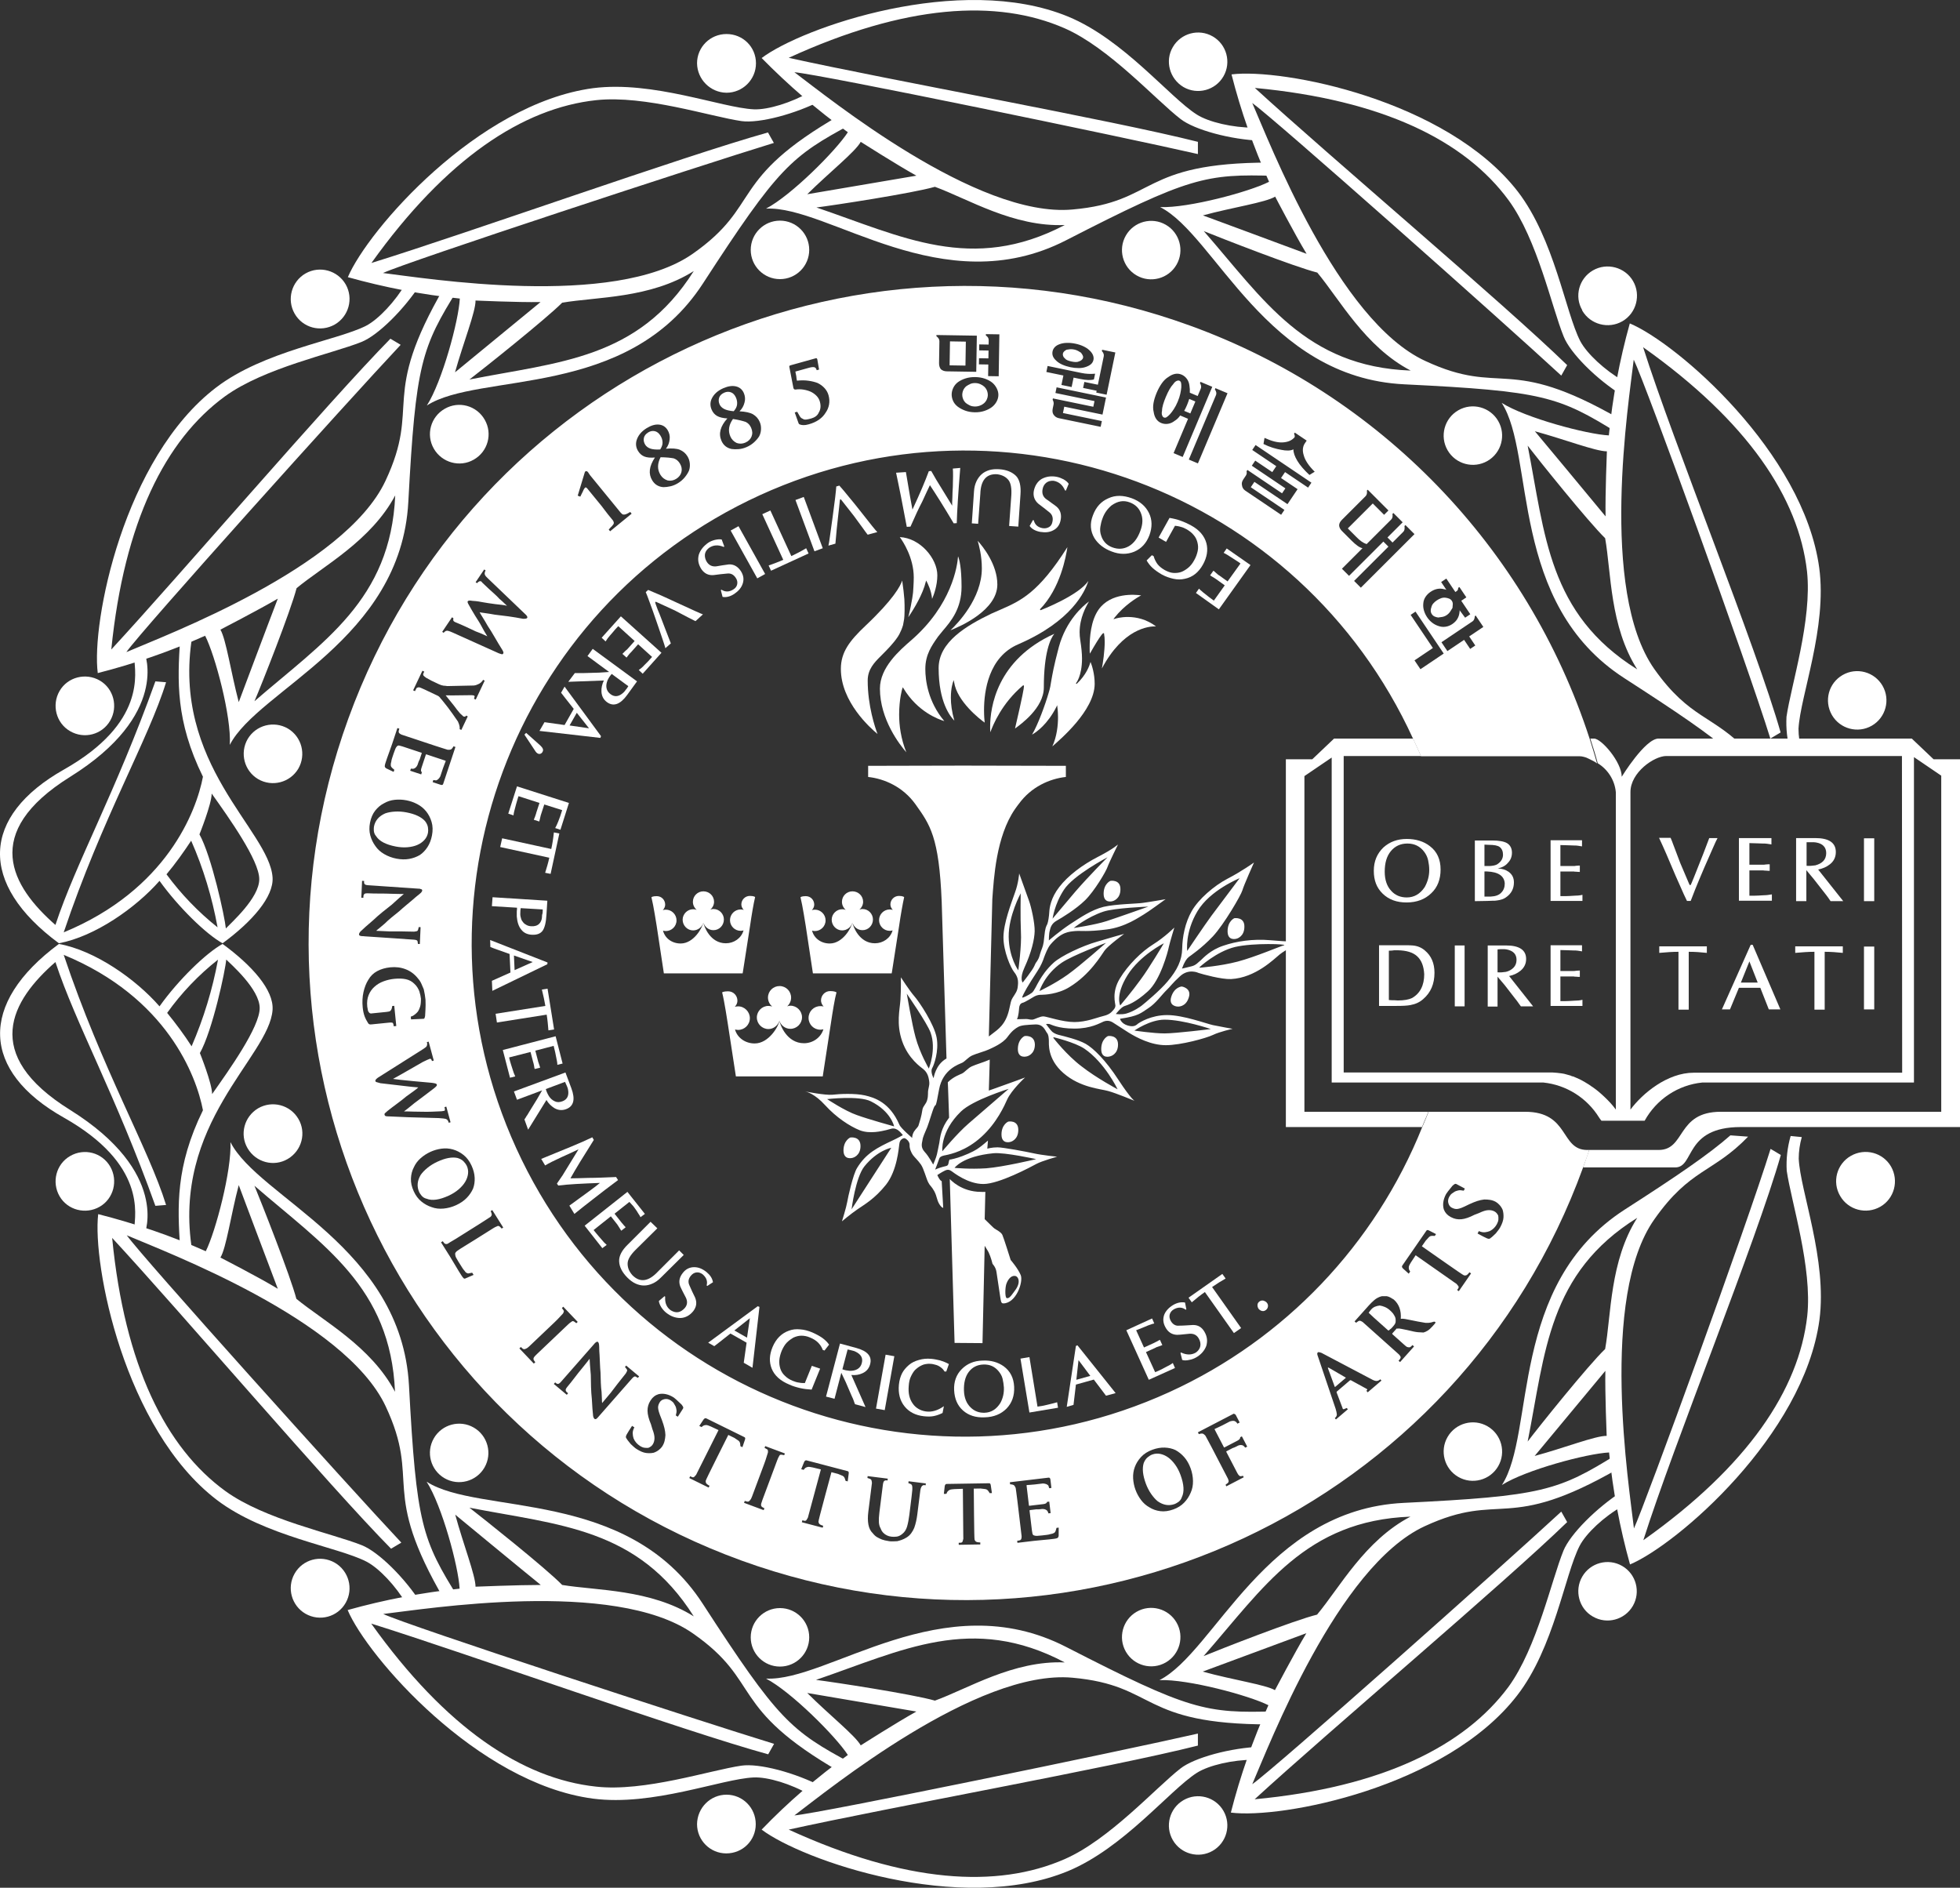
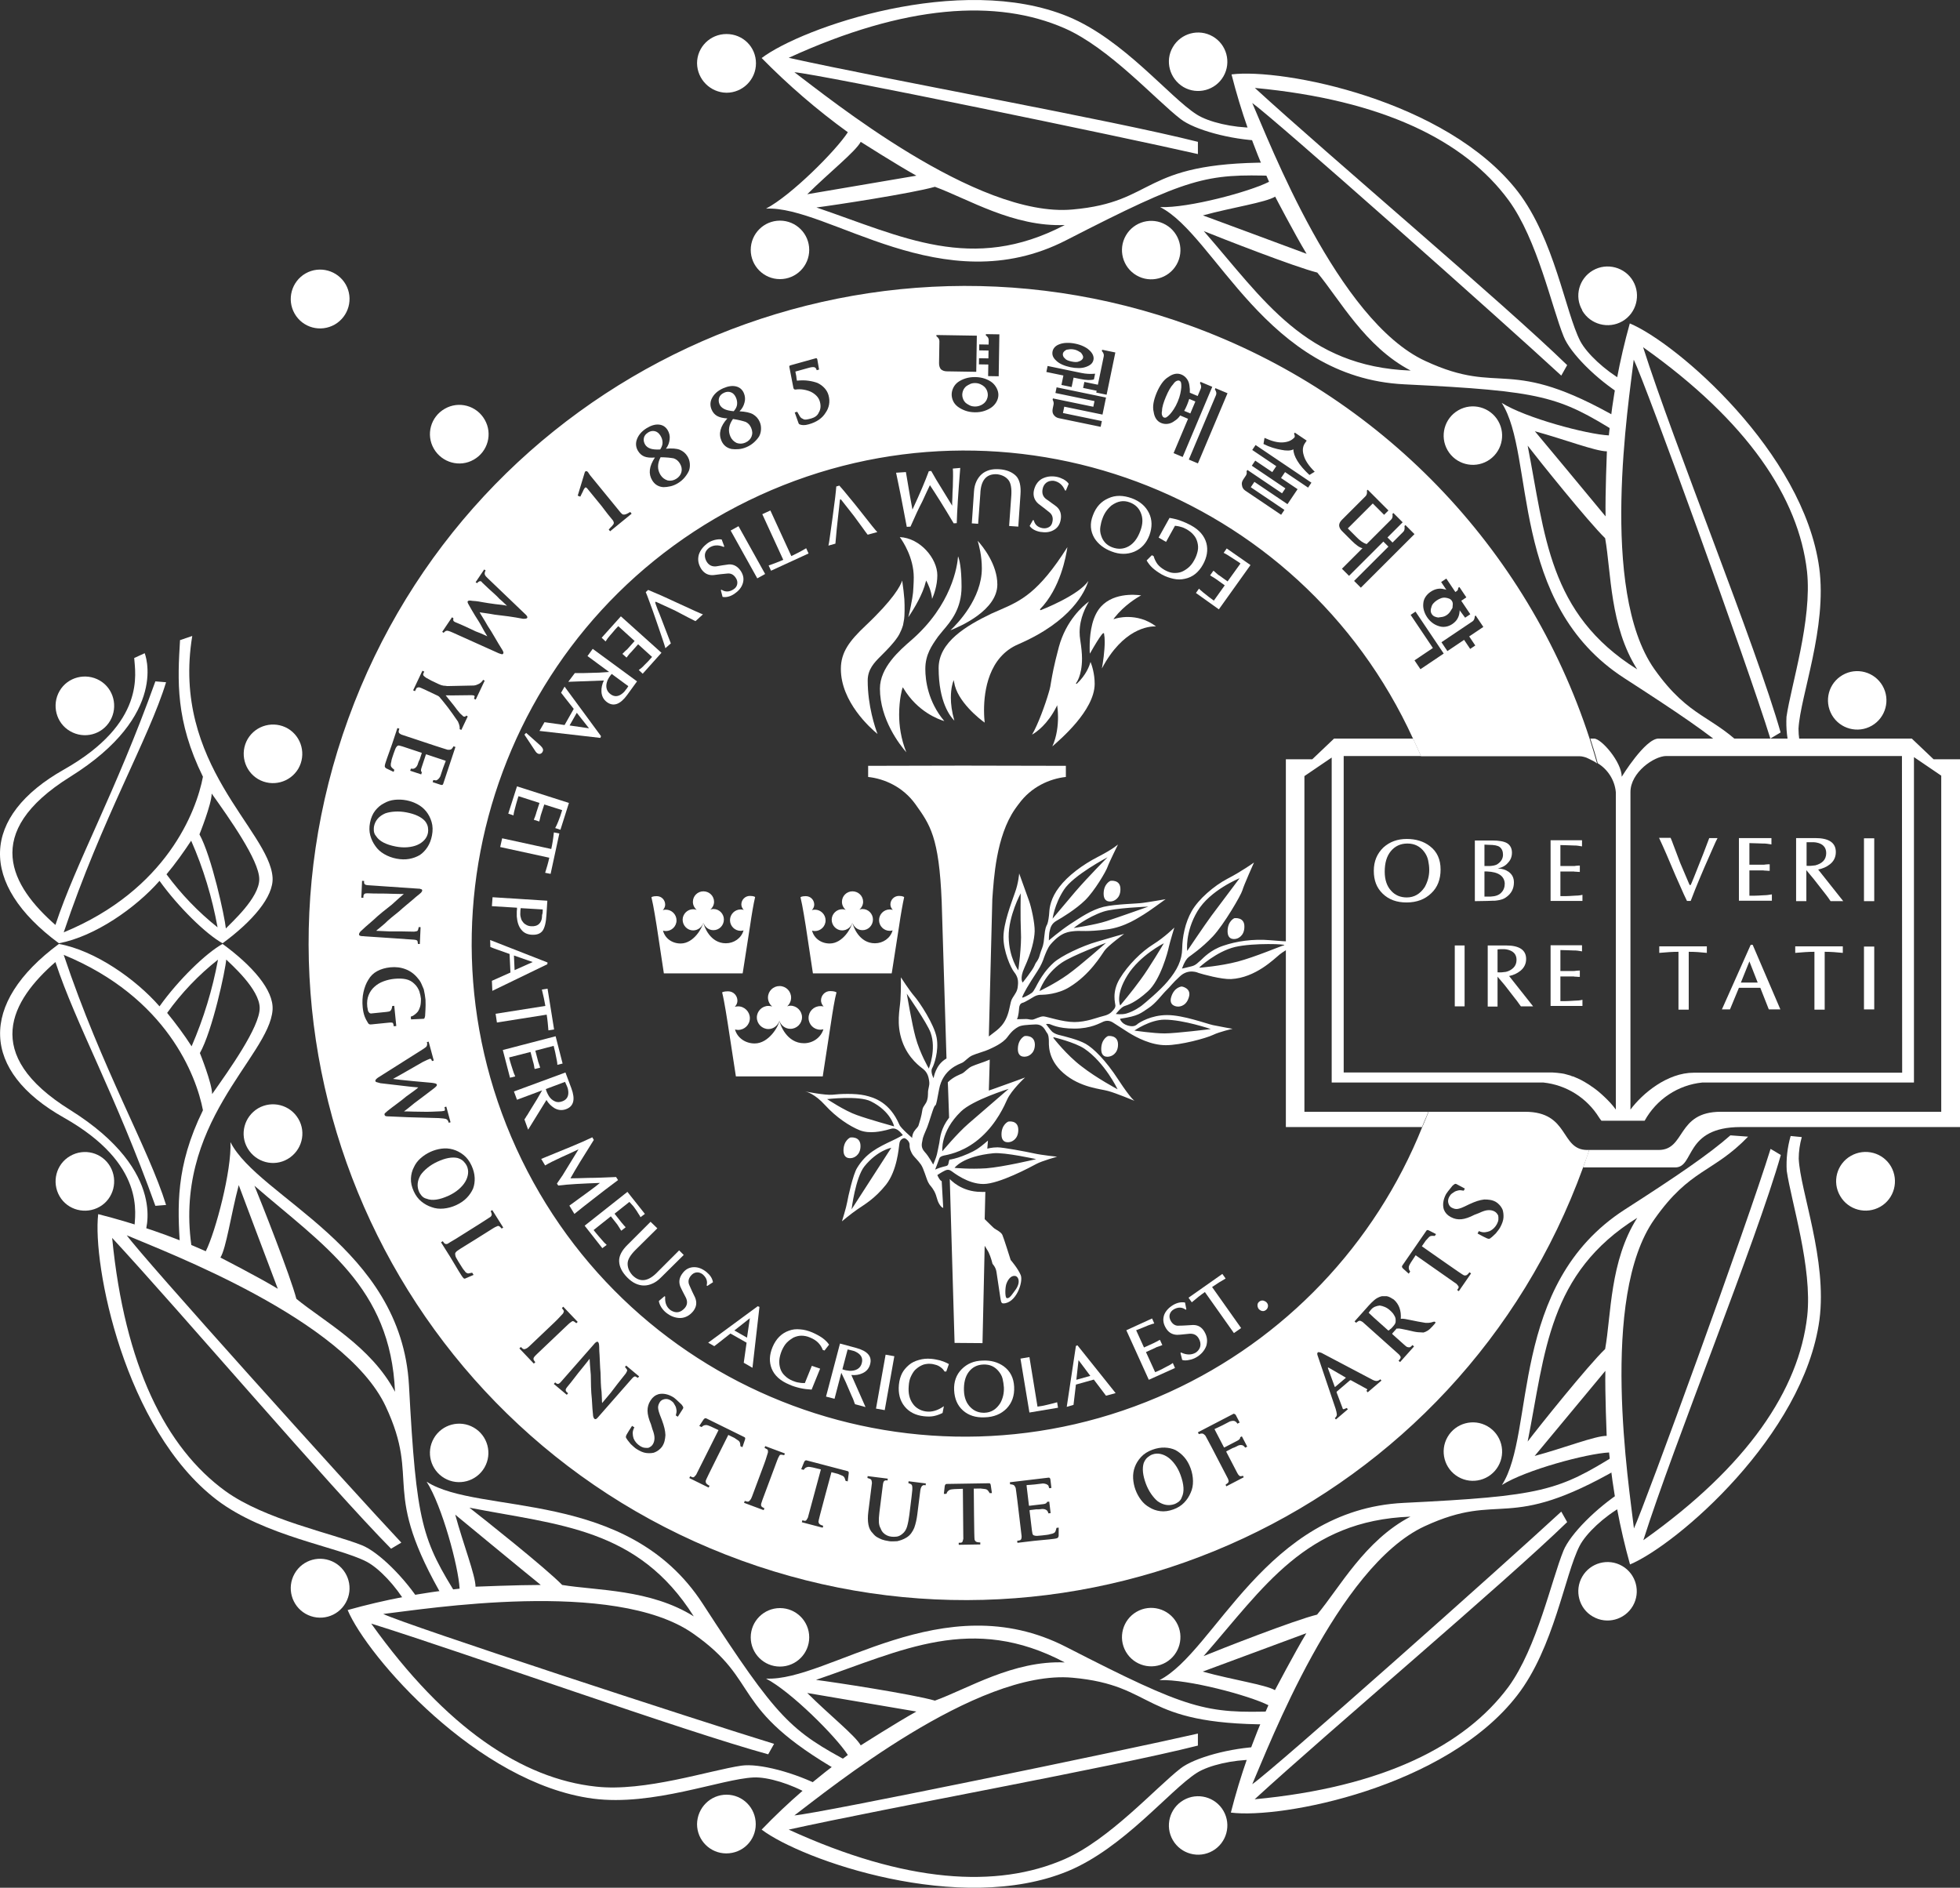
<svg xmlns="http://www.w3.org/2000/svg" id="_레이어_2" viewBox="0 0 898.093 864.925">
  <rect x="0" y="0" width="898.093" height="864.925" fill="#333333" stroke="none" />
  <g id="_레이어_1-2">
    <g id="_레이어_1-2">
      <path d="m332.893,42.491c7.4,0,13.5-6,13.5-13.5s-6-13.4-13.5-13.4-13.5,6-13.5,13.4h0c.1,7.4,6.1,13.4,13.5,13.5h0Z" style="fill:#fff; stroke-width:0px;" />
      <path d="m357.393,127.891c7.4,0,13.4-6,13.4-13.4s-6-13.4-13.4-13.4-13.4,6-13.4,13.4h0c0,7.4,6,13.4,13.4,13.4Z" style="fill:#fff; stroke-width:0px;" />
      <path d="m581.893,74.491c-60,0-51.5,18.1-90.5,21.5-43.9,4-112-51.4-127.4-62.9,12.1,1,149.9,29.5,184.9,37.5v-5.6c-39.5-10-142.5-28.5-187.5-38.5C414.893,1.991,456.893-.609,487.893,12.991c20.4,9,41.4,32.5,53,41.5,6.4,5,23,9.5,37,10l-3.5-6c-9.5,0-20.5-2.5-26-6-12.5-7.9-33.5-34.4-59-44.9-49.4-20.3-121.9,5-140.4,19,12.2,12.4,25.4,23.8,39.5,34-5.5,8.5-26,29-37.5,35,28.5-1.5,81,43.5,137.5,14.5,56.5-29,64-30.5,95.9-29.5l-2.5-6.1h0Zm-187.5-9.5s16.5,10.5,25.5,15.5c-9,1.5-50,8.5-50,8.5,10.1-10,22.1-19.5,24.5-24h0Zm-20.5,30.1c8-1,44-6.5,54.5-9.5,15.1,5.5,36,18.5,59.5,17.5-42.6,22.3-74.5,5.3-114-8.1.1,0,0,.1,0,.1Z" style="fill:#fff; stroke-width:0px;" />
      <path d="m542.293,39.891c6.4,3.7,14.6,1.5,18.3-4.9s1.5-14.6-4.9-18.3c-6.4-3.7-14.6-1.5-18.3,4.9-3.7,6.3-1.5,14.5,4.9,18.3h0Z" style="fill:#fff; stroke-width:0px;" />
      <path d="m520.793,126.191c6.4,3.7,14.6,1.5,18.3-4.9s1.5-14.6-4.9-18.3-14.6-1.5-18.3,4.9-1.5,14.6,4.9,18.3h0Z" style="fill:#fff; stroke-width:0px;" />
      <path d="m573.793,47.191c9.9,7,115.2,100.5,141.6,124.9l2.7-4.8c-29.2-28.4-109.2-95.9-143.1-127,58.5,5.5,96.2,24.1,116.3,51.5,13.2,18.1,19.7,48.9,25.2,62.4,3,7.6,15.1,19.7,27.1,27.1v-6.9c-8.2-4.7-16.5-12.4-19.5-18.1-6.8-13.2-11.8-46.6-28.6-68.5-32.7-42.2-108.1-56.6-131.2-53.7,4.3,16.9,10.1,33.3,17.2,49.2-9,4.6-37,12.1-49.9,11.6,25.4,12.9,48.4,78.1,111.9,81.2s70.7,5.5,97.9,22.4l.8-6.5c-51.9-29.9-53.6-10.1-89.1-26.6-40.2-18.5-71.5-100.5-79.3-118.2h0Zm10.5,42.9s9,17.3,14.4,26.2c-8.5-3.2-47.5-17.6-47.5-17.6,13.6-3.7,28.7-5.9,33.1-8.6h0Zm-32.7,15.8c7.4,3,41.3,16.3,52,19,10.2,12.2,21.9,34,42.8,44.9-48.2-1.8-67.4-32.5-94.8-63.9h0Z" style="fill:#fff; stroke-width:0px;" />
      <path d="m724.993,142.291c3.7,6.4,12,8.6,18.4,4.9,6.4-3.7,8.6-12,4.9-18.4-3.7-6.4-12-8.6-18.4-4.9h0c-6.4,3.7-8.6,11.9-4.9,18.2-.1.1,0,.1,0,.2h0Z" style="fill:#fff; stroke-width:0px;" />
      <path d="m663.293,206.291c3.7,6.4,11.9,8.6,18.3,4.9s8.6-11.9,4.9-18.3-11.9-8.6-18.3-4.9h0c-6.4,3.7-8.6,11.9-4.9,18.3h0Z" style="fill:#fff; stroke-width:0px;" />
      <path d="m833.593,260.191c-7.2-53-65.4-103.1-86.8-112-4.7,16.8-7.9,33.9-9.6,51.3-10.1-.5-38.2-8-49.1-14.9,15.5,23.9,3,91.9,56.3,126.2,24.3,15.7,38.7,25.4,48.4,34l8.1-.5c-16-16.9-26.5-14.6-42.9-37.8-25.4-36.2-11.6-122.7-9.4-141.7,5.3,10.7,52,139.3,62.6,173.6l4.7-2.8c-11.1-39.2-49.1-132.7-63-176.5,48,34,71.3,69.1,75.1,102.7,2.4,22.3-7.3,52.2-9.4,66.6-.3,5.4.3,10.8,1.8,15.9l5.1-.5c-.9-3.2-1.4-6.6-1.4-9.9.8-15,13.2-46.4,9.5-73.7h0Zm-97.3-53.4s-.8,19.5-.6,29.8c-5.8-7.1-32.4-39-32.4-39,13.6,3.7,27.8,9.2,33,9.2h0Zm13.9,99.9c-40.8-25.5-42.2-61.7-50.2-102.5,4.9,6.4,27.7,34.8,35.5,42.4,2.8,15.7,2.1,40.3,14.7,60.1h0Z" style="fill:#fff; stroke-width:0px;" />
      <path d="m153.393,148.691c6.4-3.7,8.7-11.9,5-18.4-3.7-6.4-11.9-8.7-18.4-5-6.4,3.7-8.7,11.9-5,18.4h0c3.7,6.5,11.9,8.7,18.4,5h0Z" style="fill:#fff; stroke-width:0px;" />
      <path d="m217.093,210.591c6.5-3.7,8.7-11.9,5-18.3-3.7-6.5-11.9-8.7-18.3-5-6.5,3.7-8.7,11.9-5,18.3h0c3.7,6.4,11.9,8.7,18.3,5h0Z" style="fill:#fff; stroke-width:0px;" />
-       <path d="m385.193,52.591c-52,29.8-35.7,41.2-67.8,63.7-36.2,25.3-122.8,11.1-141.9,8.8,10.9-5.1,144.8-49.1,179.1-59.6l-2.7-4.8c-39.2,11-137.8,46.2-181.7,59.8,34.2-47.8,69.4-71,103-74.6,22.3-2.4,52.2,7.5,66.6,9.6,8.1,1.1,24.6-3.2,37.1-9.7l-6-3.5c-8.2,4.7-19,8.1-25.5,7.8-14.8-.7-46.2-13.2-73.6-9.7-53,7.1-103.3,65.1-112.4,86.6,16.8,4.7,33.9,8,51.3,9.8-.5,10.1-8.1,38.1-15.1,49,24.1-15.5,91.9-2.6,126.5-55.9s40.3-58.2,68.5-73.3l-5.4-4h0Zm-167.3,85.1s19.5.9,29.8.7l-39.2,32.2c3.8-13.6,9.5-27.8,9.4-32.9h0Zm-2.8,36.2c6.4-4.9,34.9-27.6,42.5-35.2,15.7-2.7,40.4-1.9,60.3-14.5-25.6,40.5-61.9,41.6-102.8,49.7h0Z" style="fill:#fff; stroke-width:0px;" />
      <path d="m50.493,330.191c3.7-6.4,1.6-14.7-4.8-18.4s-14.7-1.6-18.4,4.8-1.6,14.7,4.8,18.4h0c6.5,3.8,14.7,1.6,18.4-4.8Z" style="fill:#fff; stroke-width:0px;" />
      <path d="m136.693,352.191c3.7-6.4,1.6-14.6-4.8-18.4-6.4-3.7-14.6-1.6-18.4,4.8-3.7,6.4-1.6,14.6,4.8,18.4,6.4,3.7,14.6,1.6,18.4-4.8h0Z" style="fill:#fff; stroke-width:0px;" />
-       <path d="m203.693,131.391c-30.2,51.8-10.4,53.5-27.1,89-18.8,39.9-100.9,70.7-118.7,78.4,6.9-9.9,101.1-114.6,125.7-140.8l-4.7-2.8c-28.6,29.1-96.6,108.5-127.9,142.4,5.9-58.5,24.8-96.1,52.1-116,18.1-13.1,49-19.5,62.5-24.9,7.6-3,19.8-15.1,27.3-26.9h-6.9c-4.8,8.2-12.5,16.5-18.3,19.5-13.2,6.7-46.7,11.5-68.6,28.2-42.5,32.4-57.3,107.8-54.3,130.9,16.9-4.3,33.3-10,49.2-17.1,4.6,9,12.1,37.1,11.3,50,13-25.3,78.4-48,81.8-111.3,3.4-63.4,6-70.7,22.9-97.8l-6.3-.8h0Zm-94.3,190.3c-3.6-13.7-5.8-28.8-8.4-33.2,0,0,17.4-9,26.3-14.2-3.3,8.5-17.9,47.4-17.9,47.4h0Zm7.2-.4c3.2-7.4,16.6-41.3,19.3-51.8,12.3-10.2,34.1-21.7,45.2-42.5-2.1,48-33,67-64.5,94.3h0Z" style="fill:#fff; stroke-width:0px;" />
      <path d="m66.293,299.291s11.6,28.1-34.1,56.6c-41.2,25.7-27,50.2-6.8,67.9,9.4-28.5,27.4-60.3,45.8-111.6l4.9.4c-7.9,25.9-29.3,62.2-46.9,114.6,47.2-19.5,60.8-55.5,63.8-71.3-12.7-25.8-11.6-44.2-10.5-62.6l5.6-1.9c-9.7,58.9,35.3,88.9,36.8,110.6.6,8.9-9.4,20.3-22.9,30.2-7.5-4.1-20.3-16.6-28.9-28.6-10.9,12.4-29.6,25.5-46.1,28.6-37.1-27.4-35.6-58.2,2.3-79.6,37.8-21.4,32.6-44.3,32.2-51.1l4.8-2.2h0Zm33.4,125.6c-2.5-13.7-6.5-27-12.1-39.7-3.5,5.3-7.2,10.5-11.3,15.4,6.7,9.1,14.6,17.3,23.4,24.3h0Zm19.1-22.1c0-8.6-13.9-28.1-21.8-39.2,0,4.8-5.6,18.7-5.6,18.7,5.6,10.1,11.6,37.8,12.1,43.1,2.2-2.4,15.4-14,15.3-22.6h0Z" style="fill:#fff; stroke-width:0px;" />
      <path d="m332.893,822.291c7.4,0,13.4,6,13.4,13.5s-6,13.4-13.5,13.4c-7.4,0-13.4-6-13.4-13.4.1-7.5,6.1-13.5,13.5-13.5h0Z" style="fill:#fff; stroke-width:0px;" />
      <path d="m357.393,736.791c7.4,0,13.4,6,13.4,13.4s-6,13.4-13.4,13.4-13.4-6-13.4-13.4h0c0-7.4,6-13.4,13.4-13.4Z" style="fill:#fff; stroke-width:0px;" />
      <path d="m491.393,768.691c39,3.5,30.5,21.4,90.5,21.4l2.5-6c-32,1-39.4-.5-95.9-29.5-56.5-29-109,16-137.5,14.5,11.5,6,32,26.5,37.5,35-14.1,10.2-27.4,21.6-39.5,34.2,18.5,14,91,39.4,140.4,19,25.5-10.6,46.5-37,59-45,5.5-3.5,16.5-6,26-6l3.5-6c-14,.5-30.6,5-37,10-11.5,9-32.5,32.5-53,41.5-31,13.6-73,11-126.5-13.5,45-10,148-28.5,187.5-38.5v-5.5c-35,8-173,36.5-184.9,37.5,15.4-11.6,83.5-67.1,127.4-63.1h0Zm-97,31c-2.5-4.5-14.5-14-24.5-24l50,8.5c-9,5-25.5,15.5-25.5,15.5h0Zm-20.5-30c39.5-13.5,71.4-30.5,114-8-23.6-1-44.5,12.1-59.5,17.5-10.5-3-46.5-8.5-54.5-9.5h0Z" style="fill:#fff; stroke-width:0px;" />
      <path d="m542.293,824.791c6.4-3.7,14.6-1.5,18.3,4.9s1.5,14.6-4.9,18.3-14.6,1.5-18.3-4.9-1.5-14.6,4.9-18.3h0Z" style="fill:#fff; stroke-width:0px;" />
      <path d="m520.793,738.491c6.4-3.7,14.6-1.5,18.3,4.9s1.5,14.6-4.9,18.3-14.6,1.5-18.3-4.9h0c-3.7-6.4-1.5-14.6,4.9-18.3h0Z" style="fill:#fff; stroke-width:0px;" />
      <path d="m716.393,710.491c-5.5,13.5-12.1,44.4-25.2,62.4-20.1,27.1-57.8,46-116.3,51.5,34-31.2,113.9-98.6,143.2-127l-2.7-4.8c-26.4,24.4-131.6,118-141.6,124.9,7.7-17.7,39-99.7,79-118.2,35.5-16.4,37.2,3.4,89.1-26.6l-.8-6.5c-27.1,16.9-34.5,19.3-97.9,22.4-63.4,3.1-86.4,68.2-111.9,81.2,13-.5,40.9,7,49.9,11.5-7.1,15.9-12.9,32.3-17.2,49.2,23,3,98.5-11.4,131.2-53.7,16.9-21.8,21.8-55.3,28.6-68.5,3-5.8,11.3-13.5,19.5-18.1v-6.9c-11.7,7.5-23.8,19.6-26.9,27.2h0Zm-70.1-15.6c-20.9,10.9-32.5,32.6-42.8,44.9-10.6,2.6-44.5,15.9-52,19,27.5-31.4,46.7-62.1,94.8-63.9h0Zm-95.2,71l47.5-17.6c-5.3,8.8-14.4,26.1-14.4,26.1-4.3-2.5-19.4-4.7-33.1-8.5h0Z" style="fill:#fff; stroke-width:0px;" />
      <path d="m724.993,722.391c3.7-6.4,11.9-8.6,18.3-4.9,6.4,3.7,8.6,11.9,4.9,18.3-3.7,6.4-11.9,8.6-18.3,4.9-6.4-3.6-8.6-11.9-4.9-18.3h0Z" style="fill:#fff; stroke-width:0px;" />
      <path d="m663.293,658.391c3.7-6.4,11.9-8.6,18.3-4.9,6.4,3.7,8.6,11.9,4.9,18.3-3.7,6.4-11.9,8.6-18.3,4.9-6.4-3.7-8.6-11.9-4.9-18.3h0Z" style="fill:#fff; stroke-width:0px;" />
      <path d="m824.193,530.891c0-3.3.5-6.7,1.4-9.9l-5.1-.5c-1.5,5.2-2.1,10.6-1.8,15.9,2.1,14.4,11.8,44.4,9.4,66.6-3.8,33.6-27.1,68.7-75.1,102.7,13.9-43.9,51.9-137.3,63-176.5l-4.7-2.8c-10.6,34.3-57.5,162.9-62.6,173.9-2.2-19.2-16-105.9,9.4-141.7,16.4-23.3,26.8-21.1,42.9-37.8l-8.1-.6c-9.8,8.6-24.1,18.4-48.4,34-53.4,34.4-40.8,102.3-56.3,126.2,10.9-6.9,38.9-14.4,49.1-14.9,1.7,17.3,4.9,34.5,9.6,51.3,21.4-9,79.6-59,86.8-112.1,3.6-27.5-8.8-58.9-9.5-73.8h0Zm-121,136.2l32.4-39c-.2,10.3.6,29.8.6,29.8-5.1-.1-19.3,5.5-33,9.2h0Zm32.3-49c-7.9,7.6-30.6,35.9-35.5,42.4,8.1-40.9,9.4-77.1,50.2-102.5-12.6,19.8-11.9,44.5-14.7,60.1h0Z" style="fill:#fff; stroke-width:0px;" />
      <path d="m153.393,715.991c6.4,3.7,8.7,11.9,5,18.4s-11.9,8.7-18.4,5c-6.4-3.7-8.7-11.9-5-18.4h0c3.7-6.5,11.9-8.7,18.4-5h0Z" style="fill:#fff; stroke-width:0px;" />
      <path d="m217.093,654.091c6.4,3.7,8.6,11.9,4.9,18.3-3.7,6.4-11.9,8.6-18.3,4.9-6.4-3.7-8.6-11.9-4.9-18.3,3.7-6.4,11.9-8.6,18.3-4.9h0Z" style="fill:#fff; stroke-width:0px;" />
      <path d="m317.493,748.391c32.1,22.4,15.7,33.8,67.8,63.7l5.2-4c-28.3-15.1-34-20.1-68.5-73.3s-102.5-40.4-126.5-55.9c7,10.9,14.6,38.9,15.1,49-17.3,1.8-34.5,5.1-51.3,9.8,9,21.3,59.4,79.4,112.4,86.4,27.4,3.6,58.7-9,73.6-9.7,6.5-.3,17.3,3,25.5,7.8l6-3.5c-12.4-6.5-29-10.9-37.1-9.7-14.4,2.1-44.4,12.1-66.6,9.6-33.7-3.6-68.8-26.8-103-74.7,44.1,13.8,142.6,49.1,181.9,59.9l2.7-4.8c-34.3-10.5-168.2-54.3-179.1-59.5,19.1-2.2,105.7-16.3,141.9,8.9h0Zm.4-7.8c-19.9-12.5-44.6-11.8-60.3-14.4-7.6-7.8-36.2-30.5-42.5-35.4,40.9,8,77.2,9.2,102.8,49.8h0Zm-100-13.6c0-5.1-5.6-19.4-9.3-33,0,0,32.1,26.5,39.2,32.2-10.4,0-29.9.8-29.9.8h0Z" style="fill:#fff; stroke-width:0px;" />
      <path d="m50.493,534.491c3.7,6.4,1.6,14.7-4.8,18.4s-14.7,1.6-18.4-4.8-1.6-14.7,4.8-18.4h0c6.5-3.8,14.7-1.6,18.4,4.8Z" style="fill:#fff; stroke-width:0px;" />
      <path d="m136.693,512.591c3.8,6.4,1.6,14.6-4.8,18.4s-14.6,1.6-18.4-4.8-1.6-14.6,4.8-18.4h0c6.4-3.7,14.6-1.6,18.4,4.8h0Z" style="fill:#fff; stroke-width:0px;" />
      <path d="m176.693,644.291c16.6,35.4-3.2,37.2,27.1,89l6.5-.8c-17-27.1-19.5-34.3-22.9-97.8-3.5-63.4-68.9-85.9-81.8-111.4.6,13-6.8,41-11.3,50-15.9-7.1-32.4-12.7-49.3-17-2.7,23,11.9,98.4,54.3,130.9,21.9,16.7,55.4,21.5,68.6,28.3,5.8,3,13.5,11.2,18.3,19.4h6.9c-7.5-11.9-19.7-23.9-27.3-26.9-13.5-5.4-44.4-11.7-62.5-24.8-27.3-19.8-46.2-57.5-51.9-116,31.3,33.8,99.2,113.4,127.8,142.4l4.7-2.8c-24.6-26.2-118.8-130.9-125.8-140.8,17.7,7.6,99.8,38.4,118.6,78.3h0Zm-75.7-68.1c2.7-4.4,4.8-19.6,8.4-33.2,0,0,14.6,38.9,17.9,47.5-8.9-5.4-26.3-14.3-26.3-14.3h0Zm15.6-32.9c31.5,27.3,62.4,46.4,64.4,94.4-11-20.8-32.8-32.4-45.2-42.6-2.7-10.4-16.1-44.3-19.2-51.8h0Z" style="fill:#fff; stroke-width:0px;" />
      <path d="m61.493,563.091c.4-6.7,5.6-29.6-32.2-51-37.9-21.3-39.3-52.2-2.3-79.6,16.6,3,35.3,16.2,46.1,28.6,8.6-12.1,21.4-24.5,28.9-28.6,13.5,9.9,23.5,21.1,22.9,30.2-1.5,21.7-46.5,51.8-36.8,110.6l-5.6-1.9c-1.1-18.4-2.2-36.8,10.5-62.7-3-15.7-16.5-51.7-63.8-71.2,17.6,52.5,39,88.9,46.9,114.6l-4.9.4c-18.4-51.3-36.4-83.2-45.8-111.7-20.2,17.6-34.4,42.2,6.8,67.8,45.7,28.6,34.1,56.7,34.1,56.7l-4.8-2.2h0Zm15.1-99c4,4.9,7.8,10,11.2,15.3,5.5-12.7,9.6-26.1,12.1-39.7-8.9,7-16.8,15.3-23.3,24.4h0Zm27.1-24.7c-.4,5.3-6.4,33-12.1,43.1,0,0,5.6,13.9,5.6,18.8,7.9-11.2,21.8-30.7,21.8-39.4s-13.3-20.2-15.6-22.5h.3Z" style="fill:#fff; stroke-width:0px;" />
      <path d="m839.393,327.591c3.7,6.4,11.9,8.6,18.3,4.9s8.6-11.9,4.9-18.3c-3.7-6.4-11.9-8.6-18.3-4.9h0c-6.4,3.7-8.6,11.8-4.9,18.3h0Z" style="fill:#fff; stroke-width:0px;" />
      <path d="m843.193,547.991c3.7,6.4,11.9,8.6,18.4,4.9,6.4-3.7,8.6-11.9,4.9-18.4-3.7-6.4-11.9-8.6-18.4-4.9h0c-6.5,3.7-8.7,12-4.9,18.4h0Z" style="fill:#fff; stroke-width:0px;" />
      <path d="m885.993,347.891l-10-9.5h-116c-6.2,0-16.9,17.5-16.9,17.5,0-6.7-9.3-17.5-12.7-17.5h-1.7c1.2,3.7,2.4,7.5,3.4,11.3h0c4.7,2.9,7.8,7.8,8.3,13.3v145.4c-1.5-2.1-3.3-4-5.2-5.8h0c-.9-.9-1.9-1.7-2.8-2.5l-1-.8c-.8-.6-1.6-1.2-2.4-1.7-.3-.2-.7-.5-1-.7-1.1-.7-2.3-1.4-3.6-2.1h0c-1.2-.6-2.4-1.1-3.6-1.6-.4,0-.8-.2-1.2-.4l-2.9-.8-1.2-.2c-1.3-.2-2.7-.3-4.1-.4h-95.7v-145h35.4c-1.1-2.7-2.4-5.3-3.6-8h-36.2l-10,9.5h-12.1v168.5h62.4c.9-2.4,2-4.6,2.9-7h-56.8v-153.8l12.5-8.5v148.9h97c10.5,1.1,19.9,7,25.5,16,.3.5.7,1,1.1,1.5h19.8c5.4-9.8,15.3-16.4,26.4-17.5h97v-149.1l12.5,8.5v154h-101c-20.4,0-16,17.5-28.5,17.5h-31.8c-.9,2.7-1.9,5.3-2.8,8h42.2c9,0,4-18.5,30-18.5h100.5v-168.5h-12.1Zm-14.4,143.6h-95.5c-12.1,0-23.5,9.5-29,16.9v-145.5c0-9,10.9-16.5,16.4-16.5h108l.1,145.1h0Z" style="fill:#fff; stroke-width:0px;" />
      <path d="m644.493,413.491c-4.5,0-8.1-1.3-10.9-4s-4.1-6.1-4.1-10.5,1.5-7.9,4.4-10.7c2.9-2.6,6.4-3.9,10.7-3.9,4.2,0,7.8,1.1,10.6,3.3,3.3,2.5,4.9,6.1,4.9,10.7,0,4.5-1.4,8.2-4.3,10.9-2.9,2.8-6.7,4.2-11.3,4.2h0Zm10.4-14.9c0-1.5-.2-3-.5-4.4s-.9-2.7-1.8-3.9c-1.9-2.5-4.4-3.8-7.7-3.8-3.2,0-5.7,1.2-7.6,3.5-1.9,2.3-2.8,5.4-2.8,9.4,0,3.7,1,6.7,3,8.8,1.8,2,4.2,3,7.1,3,3.4,0,6.1-1.6,8.2-4.7,1.4-2.5,2.1-5.1,2.1-7.9h0Z" style="fill:#fff; stroke-width:0px;" />
      <path d="m675.793,412.891v-27.8h7.9c3.1,0,5.4.4,6.8,1.2,1.5.9,2.3,2.4,2.3,4.4,0,1.8-.6,3.4-1.9,4.7-1.1,1.3-2.6,2.1-4.6,2.5,2,.1,3.6.6,4.9,1.5,1.7,1.2,2.5,2.8,2.5,4.9,0,2.9-1.2,5.2-3.7,6.9-1,.7-2.4,1.2-4.2,1.4-.5.1-1,.1-1.8.1-.7,0-1.6.1-2.6.1l-5.6.1h0Zm4.4-25.9v9.8h2.5c1.4-.1,2.4-.3,3.2-.7,1.8-1.1,2.8-2.6,2.8-4.5,0-1.5-.5-2.7-1.5-3.5-.9-.7-2.6-1-4.9-1l-2.1-.1h0Zm0,12.3v11.5h2.9c2.2-.1,3.8-.7,4.8-1.8,1.1-1.1,1.6-2.5,1.6-4.2-.2-3.4-2.9-5.3-8.1-5.5h-1.2Z" style="fill:#fff; stroke-width:0px;" />
      <path d="m714.993,387.191v9.6h6.1c.3,0,.6,0,1-.1.9-.1,1.5-.1,1.8-.1v2.9c-.3,0-1,0-1.8-.1-.4,0-.7,0-1-.1h-6.1v11.3h2.3c1.1,0,2.4-.1,4.1-.2,1.2,0,2.5-.1,3.7-.4v2.8h-14.6v-27.8h14.4v2.8c-.7-.1-1.3-.2-1.9-.3-.6-.1-1.2-.1-1.7-.1l-2.8-.1-3.5-.1h0Z" style="fill:#fff; stroke-width:0px;" />
-       <path d="m631.893,460.891v-27.8h13.2c1,0,1.7.1,2.2.1,2.3.2,4.1,1,5.6,2.3,2.9,2.4,4.4,5.8,4.4,10.2,0,5.1-1.7,9.1-5.2,12.1-1.6,1.4-3.5,2.3-5.8,2.7-1.4.3-3.6.4-6.5.4h-7.9Zm4.5-25.3v22.6c.9.1,1.7.1,2.4.1s1.2.1,1.7.1c2.9,0,5-.4,6.5-1.1,3.7-2.1,5.6-5.8,5.6-10.9-.2-3.8-1.3-6.5-3.3-8.3s-4.9-2.6-8.8-2.7h-1.6c-.6.1-1.5.2-2.5.2h0Z" style="fill:#fff; stroke-width:0px;" />
      <path d="m666.593,461.091v-27.9h4.5v27.9h-4.5Z" style="fill:#fff; stroke-width:0px;" />
      <path d="m702.493,461.091h-5.6c-.3-.4-.7-.9-1.1-1.5-.4-.6-.9-1.3-1.5-2l-4.8-6.2-3.3-3.9v13.7h-4.5v-28h8.5c6,0,9.1,2.1,9.1,6.2,0,2.2-.9,4-2.6,5.4-1.5,1.2-3.2,2-5.2,2.4l11,13.9h0Zm-16.3-26.1v10.5c1.3.1,2.6,0,3.8-.2,1.4-.3,2.6-1,3.5-1.9s1.4-2.1,1.4-3.6c0-2.6-1.5-4.2-4.6-4.8-.5-.1-1.1-.1-1.8-.1s-1.4,0-2.3.1h0Z" style="fill:#fff; stroke-width:0px;" />
      <path d="m714.993,435.291v9.6h6.1c.3,0,.6,0,1-.1.9-.1,1.5-.1,1.8-.1v2.9c-.3,0-1,0-1.8-.1-.4,0-.7,0-1-.1h-6.1v11.3h2.3c1.1,0,2.4-.1,4.1-.2,1.2,0,2.5-.1,3.7-.4v2.8h-14.6v-27.8h14.4v2.8c-.7-.1-1.3-.2-1.9-.3-.6-.1-1.2-.1-1.7-.1l-2.8-.1-3.5-.1h0Z" style="fill:#fff; stroke-width:0px;" />
      <path d="m780.493,391.091l2.7-7.1h3.8c-.4.7-1.1,2.2-2.1,4.5s-2.3,5.3-4,9.1c-1.7,4-3.1,7.3-4.1,9.8s-1.7,4.3-2.1,5.4h-1.7c-.9-1.8-2-4.2-3.2-7-1.3-2.8-2.7-6.1-4.3-9.9-1.5-3.6-2.7-6.3-3.6-8.3-.9-2-1.5-3.2-1.7-3.7h5.3c.2.5.4,1,.7,1.7.2.7.6,1.5.9,2.4l2.8,7.4,4.3,10.1h.5c.1-.1.6-1.4,1.6-3.8.9-2.3,2.3-5.9,4.2-10.6h0Z" style="fill:#fff; stroke-width:0px;" />
      <path d="m801.593,386.291v9.9h6.3c.3,0,.7,0,1.1-.1.9-.1,1.5-.1,1.9-.1v3c-.4,0-1,0-1.9-.1-.4,0-.7,0-1.1-.1h-6.3v11.6h2.3c1.1,0,2.5-.1,4.2-.2,1.3,0,2.6-.2,3.8-.4v2.9h-15.1v-28.7h14.9v2.9c-.7-.1-1.4-.2-2-.3-.6-.1-1.2-.1-1.8-.1l-2.9-.1-3.4-.1h0Z" style="fill:#fff; stroke-width:0px;" />
      <path d="m844.593,412.891h-5.8c-.3-.4-.7-1-1.1-1.6s-1-1.3-1.6-2.1l-5-6.4-3.4-4.1v14.2h-4.7v-28.9h8.8c6.2,0,9.4,2.1,9.4,6.4,0,2.3-.9,4.2-2.7,5.6-1.5,1.2-3.3,2-5.4,2.4l11.5,14.5h0Zm-16.8-27v10.8c1.3.1,2.6,0,4-.2,1.5-.4,2.7-1,3.6-1.9.9-.9,1.4-2.2,1.4-3.7,0-2.7-1.6-4.4-4.7-4.9-.5-.1-1.1-.1-1.9-.1h-2.4,0Z" style="fill:#fff; stroke-width:0px;" />
      <path d="m854.093,412.891v-28.8h4.7v28.8h-4.7Z" style="fill:#fff; stroke-width:0px;" />
      <path d="m773.793,436.091v26.5h-4.7v-26.5c-2.6,0-5.5.2-8.8.5v-3h21.8v3c-2.7-.3-5.5-.5-8.3-.5h0Z" style="fill:#fff; stroke-width:0px;" />
      <path d="m803.093,432.891l12.7,29.6h-5.3l-3.9-9.9h-9.8c-2.2,5.4-3.6,8.7-4.1,9.9h-3.7l13.2-29.6h.9,0Zm2.3,17.3l-3.8-9.7-3.9,9.7h7.7Z" style="fill:#fff; stroke-width:0px;" />
      <path d="m836.093,436.091v26.5h-4.7v-26.5c-2.6,0-5.5.2-8.8.5v-3h21.8v3c-2.8-.3-5.6-.5-8.3-.5h0Z" style="fill:#fff; stroke-width:0px;" />
      <path d="m854.093,462.491v-28.8h4.7v28.8h-4.7Z" style="fill:#fff; stroke-width:0px;" />
      <path d="m556.193,275.191l5-7-3.9-2.8c-.2-.1-.3-.2-.6-.4-.2-.2-.5-.3-.8-.5-.7-.4-1.2-.7-1.4-.9l1.5-2.1c.3.2.7.5,1.3,1.1.3.2.5.4.7.6s.4.3.6.4l3.9,2.8,5.9-8.2c-.3-.3-.9-.7-1.7-1.2s-1.8-1.2-3.1-2c-.9-.6-1.9-1.2-2.9-1.7l1.4-2,10.9,7.6-14.5,20.3-10.5-7.5,1.4-2c.4.5.9.9,1.3,1.2.4.4.8.7,1.2,1l2,1.6,2.3,1.7h0Z" style="fill:#fff; stroke-width:0px;" />
      <path d="m530.893,246.291l5-9c1.8.3,3.5.7,5.1,1.3,1.7.6,3.2,1.3,4.7,2.1,3.9,2.1,6.2,4.9,7.1,8.2.8,3.1.3,6.4-1.6,9.8-2,3.6-4.8,5.8-8.3,6.5-1.7.4-3.4.4-5.2,0s-3.6-1-5.4-2c-1.7-1-3.1-2-4.2-3s-2-2.2-2.7-3.4l2.4-2.4.8.4c.4,1.4,1,2.6,1.8,3.7.8,1,1.9,1.9,3.3,2.7,1.3.7,2.6,1.2,3.8,1.3,1.2.1,2.5,0,3.7-.4,1.1-.4,2.2-1.1,3.2-1.9s2-2,2.8-3.5c.8-1.4,1.3-2.8,1.6-4.2s.2-2.7-.1-3.9-.8-2.4-1.7-3.4c-.8-1-1.9-1.9-3.3-2.7-.9-.5-1.8-.9-2.7-1.1-.9-.3-1.8-.4-2.6-.5l-4.1,7.4-3.4-2h0Z" style="fill:#fff; stroke-width:0px;" />
      <path d="m518.593,228.291c3.8,1.4,6.4,3.7,7.9,6.8s1.5,6.5.2,10.1c-1.4,3.7-3.7,6.2-7,7.6-3.2,1.3-6.7,1.3-10.3-.1-3.5-1.3-6.2-3.4-7.9-6.1-1.9-3.2-2.2-6.7-.7-10.5,1.4-3.8,3.8-6.4,7.1-7.8,3.2-1.5,6.8-1.4,10.7,0h0Zm-13.4,9.2c-.5,1.3-.8,2.6-1,3.9-.2,1.3-.1,2.6.3,3.8.8,2.7,2.5,4.6,5.2,5.6,2.7,1,5.2.8,7.5-.5s4.1-3.7,5.3-7c1.2-3.1,1.3-5.9.2-8.4-.9-2.2-2.6-3.8-5-4.7-2.9-1.1-5.6-.6-8.4,1.4-1.9,1.6-3.3,3.6-4.1,5.9h0Z" style="fill:#fff; stroke-width:0px;" />
      <path d="m488.393,224.791l-.4-.1c-1.1-2.6-2.9-4-5.2-4.4-1.4-.1-2.5.2-3.4.9s-1.5,1.8-1.7,3.1c-.3,1.8.2,3.3,1.7,4.4.9.6,1.7,1.2,2.5,1.8s1.6,1.1,2.3,1.7c1.7,1.5,2.3,3.6,1.8,6.1-.4,2.2-1.6,3.8-3.4,4.7-1.7.9-3.6,1.1-6,.7-2.1-.4-3.8-1.3-4.8-2.7l1.5-2.7.4.1c.5,2,1.8,3.2,4,3.6,1.1.2,2.1,0,3-.5s1.4-1.4,1.6-2.7c.3-1.7-.2-3.1-1.5-4.1-1.6-1.3-3.3-2.6-4.9-3.8-1.8-1.5-2.6-3.5-2.2-5.9.5-2.5,1.7-4.4,3.7-5.6,2.1-1.1,4.4-1.4,6.9-.9,1,.2,2,.6,3,1.1,1.2.7,2,1.4,2.4,2.1l-1.3,3.1h0Z" style="fill:#fff; stroke-width:0px;" />
      <path d="m462.393,240.991l1-14c.2-3.2-.2-5.5-1.2-6.9-1.2-1.6-3-2.5-5.3-2.8-4.9-.3-7.5,2.7-7.7,9l-1,13.7-2.9-.2,1-14.6c.1-1.8.5-3.3,1.1-4.6s1.4-2.4,2.4-3.3c1-.9,2.2-1.5,3.5-1.9,1.4-.4,2.9-.5,4.5-.4,3.4.2,6,1.3,7.8,3.1,1.6,1.7,2.3,4.6,2,8.5l-1,14.7-4.2-.3h0Z" style="fill:#fff; stroke-width:0px;" />
      <path d="m417.193,241.291l-1.7.1c-1-5.3-1.9-10-2.7-14.1-.8-4.1-1.6-7.7-2.2-10.7l4.5-.3c.8,4.6,1.4,8.4,1.9,11.2s.9,4.8,1.1,6c3.4-7.3,5.9-13.2,7.5-17.6l1.1-.1,2.3,4c.6,1,1.5,2.4,2.7,4.4s2.7,4.4,4.6,7.5c0-1.1,0-2.4.1-3.8,0-1.4.1-3,.2-4.8,0-1.9.1-3.5.1-4.9s0-2.6-.1-3.5l3.4-.3c-.5,5.8-.8,10.8-1.1,15-.3,4.2-.4,7.6-.5,10.3l-1.4.1c-2.3-3.9-4.4-7.3-6.2-10.2-1.8-2.9-3.4-5.3-4.7-7.3-.9,1.9-2.1,4.4-3.5,7.5-1.7,3.2-3.4,7-5.4,11.5h0Z" style="fill:#fff; stroke-width:0px;" />
      <path d="m383.393,242.491l-.6,6.6-3.2.9c.2-.7.4-2.1.7-4.3.3-2.1.7-5,1.2-8.6.5-3.8.9-6.8,1.2-9.2.3-2.3.4-4,.5-5l1.4-.4c1.2,1.3,2.6,3,4.3,5.1,1.7,2,3.7,4.5,5.9,7.3,2.1,2.6,3.7,4.7,4.9,6.2,1.2,1.5,2,2.4,2.3,2.7l-4.4,1.2c-.3-.3-.6-.8-1-1.3s-.8-1.1-1.3-1.8l-4.1-5.6-5.9-7.5-.4.1c0,.1-.2,1.3-.4,3.6-.3,2.3-.6,5.6-1.1,10h0Z" style="fill:#fff; stroke-width:0px;" />
-       <path d="m368.293,227.691l8.7,23.5-3.8,1.4-8.7-23.5,3.8-1.4Z" style="fill:#fff; stroke-width:0px;" />
+       <path d="m368.293,227.691Z" style="fill:#fff; stroke-width:0px;" />
      <path d="m358.893,256.491l-9.6-20.9,3.7-1.7,9.6,20.9c2.1-1,4.3-2.1,6.8-3.6l1.1,2.4-17.2,7.9-1.1-2.4c2.2-.8,4.5-1.6,6.7-2.6h0Z" style="fill:#fff; stroke-width:0px;" />
      <path d="m338.393,241.091l12.2,21.9-3.6,2-12.2-21.9,3.6-2Z" style="fill:#fff; stroke-width:0px;" />
      <path d="m331.893,250.391l-.3.2c-2.6-1.1-4.8-.9-6.8.5-1.1.9-1.7,1.9-1.8,3s.2,2.3.9,3.4c1,1.5,2.4,2.2,4.3,2,1-.2,2-.3,3-.5,1-.1,1.9-.3,2.8-.4,2.3-.1,4.1,1,5.5,3.1,1.2,1.9,1.5,3.8.8,5.8-.6,1.8-1.9,3.3-3.8,4.6-1.8,1.2-3.6,1.7-5.4,1.4l-.8-3.1.3-.2c1.7,1.1,3.5,1.1,5.4-.1,1-.6,1.6-1.4,1.8-2.4.2-1,0-2-.7-3-1-1.5-2.3-2.1-3.9-1.9-2.1.2-4.2.4-6.2.7-2.4.2-4.2-.7-5.6-2.7-1.4-2.2-1.8-4.3-1.2-6.6.7-2.2,2.2-4,4.3-5.5.9-.6,1.9-1,3-1.3,1.3-.3,2.4-.4,3.2-.2l1.2,3.2h0Z" style="fill:#fff; stroke-width:0px;" />
      <path d="m304.993,288.591l2.4,6.2-2.5,2.2c-.2-.7-.6-2.1-1.3-4.1-.7-2-1.6-4.8-2.8-8.2-1.2-3.6-2.3-6.5-3.1-8.7-.8-2.2-1.4-3.8-1.8-4.7l1.1-1c1.6.7,3.7,1.6,6.1,2.6,2.4,1.1,5.3,2.4,8.5,3.9,3.1,1.4,5.4,2.5,7.2,3.3,1.7.8,2.8,1.2,3.3,1.4l-3.4,3.1c-.4-.2-.9-.4-1.4-.7-.6-.3-1.2-.6-2-1l-6.1-3.2-8.7-4-.3.3c0,.1.4,1.3,1.2,3.4.9,2,2,5.1,3.6,9.2h0Z" style="fill:#fff; stroke-width:0px;" />
      <path d="m298.793,300.991l-6.4-5.8-3.2,3.6-.5.5c-.2.2-.4.5-.6.7-.5.6-.8,1.1-1,1.3l-1.9-1.7,1.2-1.2c.2-.2.5-.5.7-.6l.5-.5,3.2-3.6-7.5-6.8c-.3.3-.7.8-1.4,1.5-.6.7-1.4,1.7-2.4,2.8-.7.8-1.4,1.7-2,2.7l-1.8-1.7,8.8-9.8,18.6,16.7-8.6,9.6-1.8-1.7c.5-.4,1-.8,1.4-1.1.4-.4.8-.7,1.1-1.1l1.8-1.8,1.8-2h0Z" style="fill:#fff; stroke-width:0px;" />
      <path d="m260.393,312.391l3-4h4l7.1-.2,4.6-.3-9.9-7.3,2.4-3.3,20.3,14.9-4.5,6.2c-3.2,4.4-6.3,5.5-9.3,3.3-1.6-1.2-2.4-2.8-2.5-4.8-.1-1.7.3-3.4,1.1-5.1l-16.3.6h0Zm27.5,2l-7.6-5.6c-.8.9-1.4,1.8-1.9,2.9-.5,1.2-.7,2.4-.5,3.5s.8,2.1,1.9,2.9c1.9,1.4,3.9,1.1,5.9-.8.3-.3.7-.7,1-1.2.4-.4.8-1,1.2-1.7h0Z" style="fill:#fff; stroke-width:0px;" />
      <path d="m275.093,338.091l-27.9-3.2,2.3-4,9.2,1.3,4.2-7.4c-3.2-4-5.1-6.5-5.8-7.4l1.6-2.8,16.7,22.7-.3.8h0Zm-14.1-5.7l8.9,1.3-5.6-7.1-3.3,5.8h0Z" style="fill:#fff; stroke-width:0px;" />
      <path d="m241.093,335.791l6.4,5.7c1.2,1.1,1.6,2,1.2,2.8-.2.5-.5.8-.9,1s-.9.2-1.3,0c-.2-.1-.5-.3-.7-.5s-.5-.6-.8-1.1l-4.7-7.1.8-.8h0Z" style="fill:#fff; stroke-width:0px;" />
      <path d="m257.593,371.191l-8.2-2.6-1.5,4.6c-.1.2-.1.4-.2.7-.1.3-.1.6-.2.9-.2.8-.3,1.3-.4,1.6l-2.5-.8c.1-.3.3-.8.6-1.5.1-.3.2-.6.3-.9s.2-.5.2-.7l1.5-4.6-9.6-3.1c-.1.4-.4,1-.6,1.9-.3.9-.6,2.1-1,3.6-.3,1.1-.6,2.2-.7,3.3l-2.4-.8,4-12.5,23.8,7.6-3.9,12.3-2.4-.8c.3-.6.6-1.1.8-1.6s.4-1,.6-1.4l.9-2.4.9-2.8h0Z" style="fill:#fff; stroke-width:0px;" />
      <path d="m251.693,392.991l-22.5-4.9.9-4,22.5,4.9c.5-2.2.9-4.7,1.2-7.6l2.5.5-4,18.5-2.5-.5c.7-2.2,1.4-4.6,1.9-6.9h0Z" style="fill:#fff; stroke-width:0px;" />
      <path d="m236.893,415.891l-11.5-.7.3-4.1,25.1,1.6-.4,6.4c-.2,3.6-.8,6-1.8,7.4-1,1.3-2.6,1.9-4.8,1.8s-3.8-.9-4.9-2.3c-1.2-1.4-1.9-3.5-2.1-6.1v-1.8c0-.5,0-1,.1-1.4v-.8h0Zm11.8.8l-10.1-.6c-.1.4-.2,1.3-.2,2.8,0,.7.2,1.4.4,2.1s.6,1.2,1,1.7,1,.9,1.6,1.2c.6.3,1.4.5,2.2.5,2.5.1,4-1,4.6-3.2.1-.5.2-1.2.2-2,.3-.8.3-1.6.3-2.5Z" style="fill:#fff; stroke-width:0px;" />
      <path d="m250.793,441.791l-25.2,12.2-.2-4.6,8.5-3.8-.4-8.5c-4.8-1.7-7.7-2.7-8.8-3.2l-.1-3.2,26.3,10.3-.1.8h0Zm-15,2.7l8.3-3.7-8.6-3,.3,6.7h0Z" style="fill:#fff; stroke-width:0px;" />
      <path d="m250.493,464.891l-22.8,3.6-.6-4,22.8-3.6c-.4-2.3-.9-4.7-1.6-7.5l2.6-.4,3,18.7-2.6.4c-.2-2.4-.4-4.8-.8-7.2h0Z" style="fill:#fff; stroke-width:0px;" />
      <path d="m253.693,479.191l-8.4,2.2,1.2,4.6c0,.2.1.4.2.7.1.3.2.6.3.9.3.7.4,1.3.5,1.6l-2.5.6c-.1-.3-.2-.8-.3-1.6-.1-.3-.1-.6-.2-.9-.1-.3-.1-.5-.2-.7l-1.2-4.6-9.8,2.5c.1.4.2,1.1.5,2s.6,2.1,1.1,3.5c.3,1.1.7,2.1,1.2,3.2l-2.4.6-3.3-12.7,24.2-6.3,3.2,12.5-2.4.6c0-.6-.1-1.2-.2-1.8-.1-.5-.2-1-.3-1.5l-.5-2.5-.7-2.9h0Z" style="fill:#fff; stroke-width:0px;" />
      <path d="m241.993,517.591l-1.7-4.7c.3-.4.6-.8.9-1.4.4-.5.8-1.2,1.2-1.9l3.7-6,2.3-4-11.5,4.3-1.4-3.8,23.6-8.7,2.7,7.2c1.9,5.1,1.1,8.3-2.4,9.6-1.9.7-3.7.5-5.4-.5-1.4-.9-2.7-2.1-3.6-3.7l-8.4,13.6h0Zm16.9-21.9l-8.8,3.3c.3,1.1.8,2.2,1.4,3.2.7,1.1,1.6,1.9,2.7,2.4,1,.5,2.2.5,3.5,0,2.2-.8,3.1-2.6,2.6-5.3-.1-.5-.2-1-.5-1.6s-.6-1.3-.9-2h0Z" style="fill:#fff; stroke-width:0px;" />
      <path d="m282.293,539.291l.9,1.4c-4.3,3.2-8.1,6.1-11.4,8.7s-6.2,4.8-8.6,6.8l-2.3-3.8c3.8-2.8,6.9-5,9.2-6.7,2.3-1.7,3.9-2.9,4.8-3.7-8.1.3-14.4.6-19.1,1.2l-.6-.9,2.6-3.8c.6-1,1.5-2.4,2.7-4.4s2.7-4.4,4.6-7.5c-1,.5-2.1,1-3.4,1.6s-2.8,1.3-4.4,2c-1.7.8-3.1,1.5-4.4,2.1-1.2.6-2.3,1.2-3.1,1.7l-1.8-3c5.4-2.2,10-4.1,13.9-5.7,3.9-1.6,7-3,9.5-4.2l.7,1.2c-2.4,3.8-4.5,7.2-6.3,10.1s-3.2,5.4-4.4,7.5c2.1,0,4.9-.1,8.3-.2,3.5,0,7.7-.2,12.6-.4h0Z" style="fill:#fff; stroke-width:0px;" />
      <path d="m288.393,550.691l-6.8,5.4,3,3.8c.1.2.3.3.4.5.2.2.4.4.6.7.5.6.9,1,1.1,1.2l-2,1.6c-.2-.2-.5-.7-.9-1.4-.2-.3-.4-.5-.5-.8-.2-.2-.3-.4-.4-.6l-3-3.8-7.9,6.3c.2.3.7.9,1.3,1.6.6.7,1.4,1.7,2.4,2.8.7.9,1.5,1.7,2.3,2.4l-2,1.5-8.1-10.3,19.6-15.5,8,10.1-2,1.5c-.3-.6-.6-1.1-.9-1.5-.3-.5-.6-.9-.8-1.3l-1.5-2.1-1.9-2.1h0Z" style="fill:#fff; stroke-width:0px;" />
      <path d="m301.193,562.791l-10,9.9c-2.3,2.3-3.5,4.3-3.6,6-.1,2,.6,3.8,2.2,5.6,3.5,3.5,7.4,2.9,11.7-1.7l9.7-9.7,2.1,2.1-10.4,10.3c-1.3,1.3-2.5,2.2-3.9,2.8-1.3.6-2.6.9-3.9.9s-2.6-.3-3.9-.9c-1.3-.6-2.5-1.5-3.7-2.7-2.4-2.4-3.7-4.9-3.8-7.5-.1-2.4,1.2-5,4-7.7l10.4-10.4,3.1,3h0Z" style="fill:#fff; stroke-width:0px;" />
      <path d="m304.493,593.891l.3.2c-.2,2.8.6,4.9,2.6,6.3,1.2.7,2.3,1,3.4.8s2.1-.9,3-1.9c1.2-1.4,1.3-3,.5-4.7-.5-.9-.9-1.8-1.4-2.7-.4-.9-.9-1.7-1.2-2.5-.8-2.2-.4-4.2,1.2-6.2,1.4-1.8,3.2-2.6,5.2-2.6,1.9,0,3.7.7,5.6,2.2,1.7,1.4,2.7,2.9,3,4.7l-2.6,1.7-.3-.2c.5-2-.1-3.6-1.8-5.1-.9-.7-1.9-1-2.8-.9-1,.1-1.9.6-2.7,1.6-1.1,1.4-1.3,2.8-.6,4.3.8,1.9,1.7,3.8,2.6,5.6.9,2.2.7,4.2-.8,6.2-1.6,2-3.6,3.1-5.9,3.2-2.3,0-4.5-.8-6.5-2.4-.8-.6-1.5-1.4-2.2-2.4-.7-1.1-1.1-2.1-1.2-3l2.6-2.2h0Z" style="fill:#fff; stroke-width:0px;" />
      <path d="m347.993,598.791l-3.2,27.9-4-2.3,1.3-9.2-7.4-4.2c-4,3.2-6.5,5.1-7.4,5.8l-2.8-1.6,22.7-16.7.8.3h0Zm-5.7,14.1l1.3-8.9-7.1,5.6,5.8,3.3h0Z" style="fill:#fff; stroke-width:0px;" />
      <path d="m375.793,627.091l-3.9,9.6c-1.8-.1-3.5-.3-5.3-.7-1.7-.4-3.4-.9-4.9-1.6-4.1-1.7-6.8-4.1-8.1-7.3-1.2-3-1.1-6.3.4-9.9,1.6-3.8,4.1-6.3,7.5-7.5,1.6-.6,3.3-.8,5.1-.6,1.8.1,3.7.6,5.6,1.4,1.8.8,3.3,1.6,4.6,2.5,1.2.9,2.3,1.9,3.1,3.1l-2.1,2.7-.8-.3c-.5-1.4-1.3-2.5-2.2-3.4-.9-.9-2.2-1.7-3.7-2.3-1.4-.6-2.7-.8-3.9-.8s-2.4.3-3.7.9c-1,.6-2,1.3-2.9,2.2s-1.7,2.2-2.4,3.8c-.6,1.5-1,3-1.1,4.4s.1,2.7.5,3.9,1.1,2.3,2.1,3.2c.9.9,2.1,1.7,3.6,2.3,1,.4,1.9.7,2.9.8.9.2,1.8.2,2.6.2l3.2-7.9,3.8,1.3h0Z" style="fill:#fff; stroke-width:0px;" />
      <path d="m396.593,644.691l-4.8-1.3c-.2-.4-.4-1-.6-1.6s-.5-1.3-.9-2.1l-2.8-6.5-2-4.2-3.1,11.9-3.9-1,6.4-24.3,7.4,2c5.2,1.4,7.4,3.9,6.4,7.5-.5,1.9-1.7,3.3-3.5,4.1-1.5.7-3.2,1-5.1.8l6.5,14.7h0Zm-8.2-26.4l-2.4,9.1c1.1.4,2.2.6,3.4.7,1.3,0,2.5-.2,3.5-.8s1.7-1.5,2-2.8c.6-2.3-.4-4-2.9-5.2-.4-.2-.9-.4-1.5-.5-.6-.2-1.3-.3-2.1-.5h0Z" style="fill:#fff; stroke-width:0px;" />
      <path d="m401.393,645.391l4.4-24.7,4,.7-4.4,24.7-4-.7Z" style="fill:#fff; stroke-width:0px;" />
      <path d="m431.893,647.391c-1.2.6-2.5,1.1-3.9,1.4-1.4.3-2.9.3-4.7.1-3.7-.4-6.7-1.9-8.8-4.5-2.1-2.6-3-5.9-2.6-10,.2-2,.7-3.7,1.4-5.1s1.8-2.7,3.2-3.9c1.3-1.1,2.8-1.8,4.6-2.3,1.7-.5,3.6-.7,5.6-.5,1.3.1,2.7.4,4,.7,1.3.4,2.7.9,4.1,1.7l-1.2,3.4h-.8c-.2-.4-.5-.7-.8-1.1-.3-.3-.7-.7-1.2-1-.7-.5-1.4-.8-2.2-1-.7-.2-1.5-.4-2.2-.4-.8-.1-1.5,0-2.2.1s-1.3.3-1.9.6-1.2.6-1.7,1-1,.8-1.4,1.2c-.8.9-1.4,2-1.9,3.1s-.8,2.5-.9,4.1c-.3,3.3.3,6,1.9,8.2.7,1,1.5,1.7,2.5,2.3s2.1,1,3.4,1.2c1.4.2,2.7.1,4.1-.3,1.4-.4,2.8-1.1,4.2-2.1l-.6,3.1h0Z" style="fill:#fff; stroke-width:0px;" />
      <path d="m451.193,649.391c-4.1.2-7.4-.9-9.9-3.1-2.6-2.3-3.9-5.4-4.1-9.3-.2-3.9,1-7.2,3.5-9.7s5.6-3.8,9.5-3.9c3.8-.2,7,.7,9.7,2.6,3,2.2,4.6,5.3,4.8,9.4.2,4.1-1,7.4-3.5,10-2.5,2.5-5.8,3.9-10,4h0Zm8.8-13.7c-.1-1.4-.3-2.7-.6-4s-1-2.4-1.8-3.4c-1.8-2.2-4.1-3.2-7-3.1-2.9.1-5.1,1.3-6.7,3.4-1.6,2.1-2.3,5-2.2,8.5.1,3.4,1.2,6,3.1,7.8,1.7,1.7,3.9,2.5,6.4,2.4,3-.1,5.4-1.6,7.2-4.5,1.2-2.2,1.7-4.6,1.6-7.1h0Z" style="fill:#fff; stroke-width:0px;" />
      <path d="m471.693,621.791l3.7,22.7c1.4-.2,2.8-.4,4.3-.8s3.1-.7,4.7-1.2l.4,2.5-13.1,2.2-4.1-24.7,4.1-.7h0Z" style="fill:#fff; stroke-width:0px;" />
      <path d="m493.693,616.391l17.5,21.9-4.4,1.2-5.6-7.4-8.2,2.3c-.6,5.1-1,8.2-1.1,9.3l-3.1.9,4.2-27.9.7-.3h0Zm5.9,14l-5.4-7.2-1,9,6.4-1.8h0Z" style="fill:#fff; stroke-width:0px;" />
      <path d="m520.593,609.491l3.6,7.9,4.4-2c.2-.1.4-.2.6-.3s.5-.3.8-.4c.7-.4,1.2-.7,1.5-.8l1.1,2.4c-.3.1-.8.3-1.6.6-.3.1-.6.2-.9.3s-.5.2-.6.3l-4.4,2,4.2,9.2c.4-.1,1-.4,1.9-.8.9-.4,2-1,3.3-1.7,1-.5,2-1,2.9-1.7l1,2.3-12,5.4-10.3-22.7,11.8-5.4,1,2.3c-.6.1-1.2.3-1.7.5s-1,.3-1.4.5l-2.4,1-2.8,1.1h0Z" style="fill:#fff; stroke-width:0px;" />
      <path d="m540.893,619.891l.3-.2c2.5,1.2,4.8,1.2,6.8,0,1.1-.8,1.8-1.8,2-2.9s0-2.3-.7-3.5c-.9-1.6-2.3-2.3-4.2-2.2-1,.1-2.1.2-3,.3-1,.1-1.9.2-2.8.2-2.3-.1-4.1-1.2-5.3-3.5-1.1-2-1.2-3.9-.5-5.8.7-1.7,2.1-3.2,4.1-4.4,1.9-1.1,3.7-1.4,5.4-1.1l.6,3.1-.3.2c-1.6-1.2-3.4-1.3-5.4-.2-1,.6-1.6,1.3-1.9,2.3-.3,1-.1,2,.5,3.1.9,1.5,2.2,2.3,3.8,2.1,2.1,0,4.2-.2,6.2-.3,2.4-.1,4.2,1,5.4,3.1,1.3,2.2,1.5,4.4.8,6.6-.9,2.2-2.4,3.9-4.7,5.2-.9.5-1.9.9-3.1,1.1-1.3.3-2.4.3-3.2,0l-.8-3.2h0Z" style="fill:#fff; stroke-width:0px;" />
      <path d="m555.393,589.691l13.3,18.8-3.3,2.3-13.3-18.8c-1.9,1.3-3.9,2.9-6,4.7l-1.5-2.1,15.5-10.9,1.5,2.1c-2.1,1.2-4.2,2.5-6.2,3.9h0Z" style="fill:#fff; stroke-width:0px;" />
      <path d="m580.493,596.891c.4.5.6,1.1.5,1.7-.1.7-.4,1.2-.9,1.6-.5.4-1.1.6-1.7.5s-1.1-.4-1.6-.9c-.4-.5-.6-1.1-.6-1.8s.3-1.2.8-1.6c.5-.4,1.1-.6,1.8-.5.7.2,1.3.5,1.7,1h0Z" style="fill:#fff; stroke-width:0px;" />
      <path id="path453" d="m432.693,330.391c-7.5-8.9-8.7-18.7-8.7-23.9,0-6.6,3-10.8,5.9-14.9l2.2-2.7c3.6-4.2,8.5-10,8.5-20,0-8.8-1-12.6-1.6-14-.3,4.3-2.8,22.3-21.5,38.5-5.3,4.6-14.3,12.4-14.3,22.1,0,14.2,9.2,25.9,12.1,29.2-2.5-6.2-3.3-12.3-3.3-17.3,0-7,1.4-11.9,1.5-12l.2-.5.3.5c6.5,10.8,16.1,14.2,18.7,15" style="fill:#fff; stroke-width:0px;" />
      <path id="path455" d="m435.493,288.791c4.6-1.8,21.5-9.2,21.5-21,0-9.2-6.7-17.5-9-20,.6,2.1,1.9,6.8,1.9,12.6,0,13.8-11.1,25.3-14.4,28.4" style="fill:#fff; stroke-width:0px;" />
      <path id="path459" d="m498.693,266.191c-4.5,6.6-21.1,13.1-21.9,13.4l-.3-.4c9.4-9.6,12-24.4,12.6-28.5-13.3,21-21.4,24.6-30.8,28.7l-4.1,1.8c-11.2,5.4-24.1,12.9-24.1,24.9,0,15.7,5.4,22.3,7.2,24.1-1.2-4.2-1.6-7.7-1.6-10.5,0-4.6,1-7.2,1-7.2l.3-.9.2,1c1.3,8.7,11.7,16.9,14,18.5-.1-1-.3-3-.3-5.7,0-8.8,2.1-24.4,15.7-30.2,24.5-10.6,30.6-24.2,32.1-29" style="fill:#fff; stroke-width:0px;" />
-       <path id="path461" d="m478.293,314.991c0-16.2,3.1-22.5,4.8-24.6-26.5,12-29.4,33.9-29.4,42.6,0,1,0,1.8.1,2.5,1.2-3.3,5.2-13.2,14.9-21.4l.2-.1.2.1s.1,0,.1.3c0,.8-.6,4.4-4.1,19.4,2.3-1.7,13.2-9.3,13.2-18.8" style="fill:#fff; stroke-width:0px;" />
      <path id="path463" d="m501.593,313.391c0-4.8-1.3-8.6-1.9-10.1-.5,1.7-1.9,5.9-6.4,10.1h0l-.3-.3s2.8-3.2,2.8-11.4c0-2.3-.3-5.1-.8-8.4-.2-1.2-.3-2.4-.3-3.6,0-6.5,2.9-11.8,4.3-14.1-2.8,2-10.5,8.7-13.8,20.8-2.4,9-3,12.8-3.5,15.6-.3,1.9-.5,3.3-1.2,5.5-1.5,5.2-4.9,14.6-7.6,19.1,2-1.1,7.2-4.8,11.2-12.8l.3-.7.1.8s.3,1.9.3,4.8c0,3.6-.5,8.7-2.6,13.3,3.5-3.1,19.3-16.4,19.4-28.6" style="fill:#fff; stroke-width:0px;" />
      <path id="path465" d="m529.693,286.991c-8.9-6.7-18.6-3.6-18.7-3.5l-.8.2.5-.7c4.5-5.7,10.3-9.2,12.2-10.2-2.8-.4-13.9-1.4-19.5,6.5-3.6,5.1-4.1,12.8-4.1,17.4,0,1.3,0,2.2.1,2.8,5.4-9.5,6.1-9.4,6.2-9.4l.3.1v.2c.2,1,.3,2.3.3,3.6,0,4.3-.8,9.7-1.3,12.3,9.7-18.3,21.5-19.4,24.8-19.3" style="fill:#fff; stroke-width:0px;" />
      <path id="path467" d="m465.293,590.991c-2.6,3.7-3,3.8-3.9,3.8s-.9-4-.4-6.1c.6-2.1,2.1-4.3,4-4.1,1.6.1,2.9,2.8.3,6.4m-15.1,24.4l1-44.6c.8,1.3,1.5,2.4,1.8,3,1.1,2.3,1.8,5.3,1.8,5.3,0,0,1.5,1.5,1.8,3.7s1.4,9.5,1.7,11.3c.3,1.7.3,3.1,1.4,3.1,5.9,0,9.3-9.9,8-13s-4.6-6.9-4.6-6.9c0,0-3.2-10.2-3.8-11.5-.6-1.3-2.9-2.4-3.6-2.9-.4-.2-2.4-2.3-4.5-4.3l.3-12.5c-.8.1-1.4,0-2,0-9.1,0-14.1-5.7-14.3-5.9l2.2,75.1,12.8.1h0Z" style="fill:#fff; stroke-width:0px;" />
      <path id="path469" d="m533.593,467.191c8.7,0,21.2,4.3,21.2,4.3,0,0-16,2-21.2,2-5.1,0-13.8-1.3-13.8-1.3,0,0,7.1-5,13.8-5m-51,8s9.8,2.3,14.3,5.3c9.4,6.4,15.2,18.6,15.2,18.6,0,0-9.6-5.1-16.5-10.5-6.9-5.2-12.9-13-12.9-13v-.4h-.1Zm-57,14.4s-4.1-7-6.1-14.4c-1.6-5.8-4-19.9-4-19.9,0,0,9.3,13.4,10.9,17.8,2.8,7.7-.8,16.5-.8,16.5m14.7,19.7c5.4-5.3,21.9-10.4,21.9-10.4,0,0-13.1,11.3-18.4,15.9-5.3,4.6-12,12.7-12,12.7,0,0-1.1-8.9,8.5-18.2m14.9,19.1c5.2-.5,19.6,2.7,19.6,2.7,0,0-15.1,3.6-22.9,4.2-7.7.5-14.5-.2-14.5-.2,0,0,3.6-5.3,17.8-6.7m-65,25.7s1.8-14.6,5.9-19.7c6-7.4,12.3-8.5,12.3-8.5l-18.2,28.2h0Zm2.4-43.2c-5.5-1.9-13.6-7.3-13.6-7.3,0,0,14.6-1.7,20,1,9.3,4.6,10.7,11.5,10.7,11.5,0,0-11.6-3.2-17.1-5.2m74-66.3s-4.3-5.9-4.4-15.4c-.1-9.6,5.5-19.9,5.5-19.9,0,0-.2,11.3.1,17.6.4,6.3-1.2,17.7-1.2,17.7m20.9-36.9c4.3-6.7,20-14.9,20-14.9,0,0-8.7,8.7-14.9,15.9-6.1,7.2-10.2,12.1-10.2,12.1l-.1.2c0,.1.8-6.6,5.2-13.3m18.1,10c5-1.7,20.6-2.3,20.6-2.3,0,0-13.5,4.8-19,6.6-5.5,1.8-15.2,3.2-15.2,3.2,0,0,6.1-5,13.6-7.5m-19.1,23.4c5-3.4,20.3-9.1,20.3-9.1,0,0-11.7,10.4-17.6,14.6s-12.9,7.5-12.9,7.5c0,0,2.3-7.6,10.2-13m30.1,5.8c5.7-9.2,16.7-14.7,16.7-14.7,0,0-6.8,11.5-10.7,16.7-3.8,5.3-9.3,11.8-9.3,11.8,0,0-2.4-4.6,3.3-13.8m32.1-29.4c5.8-9.7,19.3-15.1,19.3-15.1,0,0-9.8,13.1-12.9,17.2-3.1,4.2-11.1,16.1-11.1,16.1,0,0-1.1-8.5,4.7-18.2m17.2,16.4c8.6-2,24.4-1.3,22.5-.8s-13.3,5.4-21.3,7.5-17.4,2.8-17.4,2.8l-.1-.2s7.7-7.2,16.3-9.3m-16.7,11.9c1.9.6,10.5,3,14.9,2.8,11.3-.6,19.8-9.3,22.3-11.3,2.6-2.1,9.6-5.7,9.6-5.7,0,0-6.2-.1-14-.8-7.8-.7-15.6.5-21.4,2.5-5.9,1.9-9.3,5.7-10.4,6.7-1.2.9-2.1,2.3-4.4,2.8-2.3.6-4.2,1-4.2,1,1.1-3.1,2.2-4.6,3.1-5.3.9-.7,5.9-4,11.1-9.5,5.1-5.5,12.9-18.9,13.5-21.1s5.3-12.7,5.3-12.7c0,0-5.7,4.1-12.1,7.4-6.3,3.3-13.3,9.4-16.4,14.8-3.1,5.4-4.3,11.9-4.4,17.2-.1,5.3-2.2,9.8-6.7,15.1-3.4,4.1-10.5,10-11.9,11.1-.4.3-3.5,2.6-7,3.6-2.2.6-4.8.2-4.8.2,0,0,2.4-3.1,3.9-3.6s5.1-1.6,10.8-6.8c5.7-5.1,9.2-18.2,9.6-20.4.5-2.2,2.5-8.8,2.5-8.8,0,0-4.4,4.4-9.7,7.7-5.3,3.3-11.5,9.4-15.3,15.7-3.8,6.3-2,11.4-2,12.3s-.3,1.5-1.8,3-3.8,1.8-5.1,2.2c-1.3.3-6.5,2.4-11.9,2.4s-12.5-2.5-14.1-2.6-4.1,1.4-5.1,1.5-1.8-.3-2.9-.3-4.2.1-4.2.1c.8-1.6.9-4.4,1-5.3.1-.8.4-1.9,1.5-2.2,1.1-.2,4.5-2.4,5.6-3,1.2-.6,2.1-.7,3.3-.7.9,0,7.3-.2,12.6-3.5,9.4-5.7,14.6-14.6,16.1-16.7,1.5-2.2,9-7.7,9-7.7,0,0-5.9,1.6-12.5,3.6-6.7,1.9-16.4,6.5-19.8,9.6s-5.3,6.1-6.5,8.1c-1.3,2.1-2.4,4.9-3.5,5.7-1,.8-4.4,2.6-4.4,2.1s1.3-2.9,2.1-4.3c.8-1.4,3.3-5.4,4.9-7.8s2.6-4.9,3-6.2c.5-1.3,1.6-4.4,3-6,5-5.8,8.5-5.8,11.3-6.1,2.7-.2,5.5.4,14.2-.7,8.7-1,15.4-5.9,17.2-6.9s10-7,10-7c0,0-7.9,1.4-10.5,1.7-2.5.4-12.3.5-17.9,1.8-5.6,1.4-10.5,4.8-15.3,7.9-4.7,3.1-9.8,7.5-9.8,7.5,0,0,0-3,.4-4.4.3-1.4.8-3.3,3.1-4.6,2.3-1.3,8.8-5.2,13.1-9.4,4.3-4.2,9.6-13.2,10.3-15.3.7-2,4.8-10.3,4.8-10.3,0,0-2,2-9.2,5.7s-13.8,8.7-17.7,13.8c-3.9,5-4.5,9.5-4.6,11.5-.1,1.9-.5,4.5-.9,5.5-.5,1-1,1.6-1.4,5.9-.3,3.8-.8,4.6-1.5,6.5-.7,2-.7,2.8-1.5,4.1-.8,1.4-.7.7-1.5,2.6-.8,2-5.4,7.7-5.4,7.7,0,0-1.5-1.8.8-6.8,3.3-7.2,4.6-13,4.7-16.7.1-3.8-1.6-11.3-2.6-14s-4.5-12.5-4.5-12.5c0,0-.3,4.5-2,9-1.6,4.6-5.2,13.9-5.2,20.3s3.3,13.9,4.9,15.9,2,3.8,1.7,6.3c-.2,2.5-1.1,3.4-2.4,5.5-.8,1.3-.8,1.9-1.6,5.4-1.6,6.9-5,9-8,11.3-.4.3-.8.6-1.3,1l1.6-62.9c.7-9.5,1.7-28.7,10.4-41.3,1.1-1.6,1.7-2.3,1.7-2.3,5.7-7.9,14.2-11.6,21.6-12.4v-5.1s-39.5-.1-47.2-.1h-.1c-7.7,0-43.3.1-43.3.1v5.1c7.4.8,15.9,4.5,21.6,12.4,6.7,9.4,10.9,14.9,12.1,44.7l2.2,71.9c-5.1,2.8-5.9,9-5.9,9-.9-1.6-1.3-3.6-.6-4.7.7-1.2,3.1-7.6,2-13.8-1.1-6.2-8-16.5-10.2-19s-6.2-8.7-6.2-8.7c0,0,.1,5.7-.2,10.3-.3,4.6-2,11,.8,19s8.6,11.9,9.6,12.7c1,.8,2.2,2.2,2.6,4.6.5,2.4.1,3-.2,4.7-.4,1.8.1,2.7-.6,5.1-.5,1.7-1.8,2.6-2.1,4.1-.5,3.4-1.3,5.7-1.7,7-.3,1.3-1.1,1.5-2.2,3.2-1,1.8-.8,2.9-.8,2.9,0,0-5.3-4.5-5.9-6.1-4.4-10.2-11.4-12.4-15.8-13.4-4.5-1-11.5-.7-14.9-.3-3.3.3-11.9-1.4-12.4-1.5.5.1,4.3,1,9.1,6.3,5.1,5.6,11.2,9.6,15.9,11.5,4.7,1.8,10.3.3,12.1-.1,1.7-.4,3-1.1,4.4-.5,1.5.5,3.2,2.8,3.2,2.8,0,0-2.6,1.5-4.6,2.4-7,3.3-12.3,5.9-16.4,12.7-1.8,2.9-4.1,13.2-4.5,15.6-.4,2.4-2.4,8.8-2.4,8.8,0,0,3.9-3.3,7.1-5.5s7.9-4.8,13.1-11.3c5.1-6.5,5.8-16.7,6.1-18.7.2-2,1.7-2.6,2.3-2.6.5,0,2.5,1.4,2.4,3.1-.1,1.7.8,3.6,1.5,4.6s2.3,2.4,3.7,4.4c1.3,1.9,2.4,6.3,3.3,8.1s1.4,1.6,2.8,4.1c1.3,2.5,1.1,3.9,2.3,5.9,1.2,1.9,1.8,1.7,1.8,1.7l-.7-12.2s-.5-.2-.9-.8c-.5-.6-1.1-2-1.1-2,0,0,2.1-1.4,3.4-2,1.4-.7,2.2-.4,3.1.2.9.6,7.4,5.9,14.6,5.9s21.7-7.8,24.3-9.2c2.6-1.4,9.5-3.3,9.5-3.3,0,0-6.9-.7-10.5-1.5s-14.3-2.8-16.8-2.8c-2.6,0-4.7.6-4.7.6l.3-3.7s-3,2.6-4.1,3.3c-1,.8-3.6,2.3-7.6,3.8-2.8,1.1-5.5,1.6-5.5,1.6,0,0-.5-.5-.8,1.3-.3,1.7-.6,1.5-2.5,2-2,.5-3.7,1.3-3.7,1.3,0,0,1.6-4.1,1.8-4.8.2-.7.6-1.4,3-1.8,2.4-.5,9.4-2,16.4-8.4,7-6.3,10.6-14.4,11.8-17.1,2-4.4,8.2-10.1,8.2-10.1,0,0-5.3,2-15.2,5.5-.5.2-1,.3-1.4.5l.4-13.2h0v-1c-.3.1-.5.2-.7.3-1.5.7-5.8,2-7.5,2.8-1.8.8-3.1,2.6-4.5,3.3-.8.4-3.9,1.4-6.5,4l.1,2.2h0l.5,14c-3.8,5-4.1,9-4.5,11.6-.5,2.6-.8,3.9-1.1,5.3-.3,1.4-1.7,4.6-1.7,4.6,0,0-2-3.8-3.9-5.8-1.9-2.1-1.3-3.8-1-5.4.2-1.6,1.1-3.3,2.2-6,1-2.6,2.4-7.7,3.2-9.3.8-1.6.5,1.5,2.2-7.9s9.3-11.6,10.7-12.3c1.3-.7,2.7-2.5,4.5-3.3,1.7-.8,6.1-2,7.5-2.7,1.5-.7,6.4-2.7,8.6-5.7s3.6-3.9,5-4.7c1.5-.8,3.9-.9,7.7-1.1,3.8-.2,4.6,2.8,5.4,3.8s.8,2.1.9,3.4c.1,1.4-.9,8.5,6.7,15.1,7.7,6.7,17.1,7.2,20.5,8.2,3.4.9,12.1,4.5,12.1,4.5,0,0-1.5-.6-7.4-9.6-5.9-9.1-11.5-14.5-15-16.5s-10-3.5-11.5-3.9c-1.5-.3-2.8-.8-3.8-1.6-.9-.8-2.9-3.6-2.9-3.6,0,0,.8-.1,1.5,0s3.8,2.1,11.5,2.1,11.8-2.6,13.3-3.2,3-.5,4.5.5c1.5.9,3.3,2.2,7,4.5s10.3,5.8,17.1,5.8,18.5-3.2,21.6-4.7,9-2.8,9-2.8c0,0-5.7-1-9-1.7-3.2-.7-13.6-4.6-21-4.6s-12.6,3.4-13.3,3.9-1.6,1.8-4.7.9c-3.1-.9-3.6-3.1-3.6-3.1,8.7-1.3,9.5-2.6,12.9-4.8,3.5-2.2,6.3-6.3,8.5-8.4,1.5-1.4,2.7-3.2,5.9-6.1,4.1-4,8.7-1.7,8.7-1.7" style="fill:#fff; stroke-width:0px;" />
      <path id="path471" d="m508.793,403.591s-3.1,1.3-3.1,5.9c0,4.7,4.1,3.4,4.1,3.4,0,0,3.6-.8,3.6-5.4.1-4.7-4.6-3.9-4.6-3.9" style="fill:#fff; stroke-width:0px;" />
      <path id="path473" d="m565.593,420.691s-3.1,1.3-3.1,6,4.1,3.4,4.1,3.4c0,0,3.6-.8,3.6-5.5.1-4.6-4.6-3.9-4.6-3.9" style="fill:#fff; stroke-width:0px;" />
      <path id="path475" d="m469.493,474.691s-3.1,1.3-3.1,6c0,4.6,4.2,3.3,4.2,3.3,0,0,3.6-.8,3.6-5.4-.1-4.6-4.7-3.9-4.7-3.9" style="fill:#fff; stroke-width:0px;" />
      <path id="path477" d="m536.693,456.691c-1.4,4.4,2.9,4.5,2.9,4.5,0,0,3.7.4,5.1-4.1,1.5-4.4-3.2-5.1-3.2-5.1,0,0-3.4.2-4.8,4.7" style="fill:#fff; stroke-width:0px;" />
      <path id="path479" d="m507.693,474.691s-3.1,1.3-3.1,6,4.1,3.3,4.1,3.3c0,0,3.6-.8,3.6-5.4s-4.6-3.9-4.6-3.9" style="fill:#fff; stroke-width:0px;" />
      <path id="path481" d="m461.993,513.891s-3.1,1.3-3.1,5.9c0,4.7,4.1,3.4,4.1,3.4,0,0,3.6-.8,3.6-5.5s-4.6-3.8-4.6-3.8" style="fill:#fff; stroke-width:0px;" />
      <path id="path483" d="m390.693,530.491s3.6-.8,3.6-5.4c0-4.7-4.7-3.9-4.7-3.9,0,0-3.1,1.3-3.1,6,.1,4.6,4.2,3.3,4.2,3.3" style="fill:#fff; stroke-width:0px;" />
      <path id="path485" d="m412.293,246.091c1.4,1.9,6.4,9.4,6.4,18.5,0,2.6-.3,6.6-.3,6.6,0,0-.3,3.9-2.2,11.6,2.8-4.1,6.7-10.7,8-16.2l.2-.6.3.6c.1.2,2.1,3.9,2.4,7.8.8-1.8,2.4-6.1,2.4-10.8,0-7.7-7.9-17.1-17.2-17.5" style="fill:#fff; stroke-width:0px;" />
      <path id="path489" d="m414.393,274.591h0c-.2-2.4-.5-5.3-1-8.6-.8,2.5-4,8.6-16.8,20.7-7.3,6.9-11.3,12.1-11.3,19.8,0,15.1,13.5,27.1,16.8,29.8-1.1-2.9-4.5-12.8-4.5-24.5,0-5.1,3-8.2,5.9-11.1l.7-.7c2-2,5.1-5.1,7.1-8.1h0s1.5-2.1,2.5-5.5c.1-.6.3-1.5.5-2.8.2-1.5.3-5.4.1-9" style="fill:#fff; stroke-width:0px;" />
      <path id="path491" d="m343.593,410.491c-2.2,0-3.9,1.8-3.9,3.9,0,.9.4,1.8,1.1,2.5-.5-.1-.9-.2-1.4-.2-2.7,0-4.9,2.2-4.9,4.9s2.2,4.9,4.9,4.9c.5,0,.9-.1,1.3-.2-1,3.6-4.4,5.9-8.1,5.9-7.2,0-10-7.7-10.3-9.5.6,2,2.4,3.5,4.6,3.5,2.7,0,4.8-2.2,4.8-4.9,0-2.6-2.1-4.8-4.8-4.8-.5,0-1,.1-1.4.3,1-.9,1.7-2.2,1.7-3.6,0-2.7-2.2-4.8-4.9-4.8-2.6,0-4.8,2.1-4.8,4.8,0,1.5.7,2.8,1.7,3.7-.5-.2-1-.3-1.6-.3-2.6,0-4.8,2.2-4.8,4.8,0,2.7,2.2,4.9,4.8,4.9,2.2,0,4.1-1.5,4.6-3.5-.3,2.2-4.3,9.5-10.3,9.5-4,0-7.2-2.4-8.1-5.9.4.1.8.2,1.3.2,2.6,0,4.9-2.1,4.9-4.9,0-2.7-2.2-4.9-4.9-4.9-.5,0-1,.1-1.4.2.7-.7,1.1-1.6,1.1-2.5,0-2.1-1.6-3.9-3.9-3.9-1.9,0-2.4.5-2.4.5,1,4,2.2,12,2.4,13.1l3.3,21.8h36.1s0-.3.1-.6l3.3-21.2c.7-4.9,1.6-10.2,2.3-13.1.1-.1-.5-.6-2.4-.6" style="fill:#fff; stroke-width:0px;" />
      <path id="path493" d="m411.893,410.491c-2.2,0-3.9,1.8-3.9,3.9,0,.9.4,1.8,1.1,2.5-.5-.1-.9-.2-1.4-.2-2.7,0-4.9,2.2-4.9,4.9s2.2,4.9,4.9,4.9c.5,0,.9-.1,1.3-.2-1,3.6-4.4,5.9-8.1,5.9-7.2,0-10-7.7-10.3-9.5.6,2,2.4,3.5,4.6,3.5,2.7,0,4.8-2.2,4.8-4.9,0-2.6-2.1-4.8-4.8-4.8-.5,0-1,.1-1.4.3,1-.9,1.7-2.2,1.7-3.6,0-2.7-2.2-4.8-4.9-4.8-2.6,0-4.8,2.1-4.8,4.8,0,1.5.7,2.8,1.7,3.7-.5-.2-1-.3-1.6-.3-2.6,0-4.8,2.2-4.8,4.8,0,2.7,2.2,4.9,4.8,4.9,2.2,0,4.1-1.5,4.6-3.5-.3,2.2-4.3,9.5-10.3,9.5-4,0-7.2-2.4-8.1-5.9.4.1.8.2,1.3.2,2.6,0,4.9-2.1,4.9-4.9,0-2.7-2.2-4.9-4.9-4.9-.5,0-1,.1-1.4.2.7-.7,1.1-1.6,1.1-2.5,0-2.1-1.6-3.9-3.9-3.9-1.9,0-2.4.5-2.4.5,1,4,2.2,12,2.4,13.1l3.3,21.8h36.1s0-.3.1-.6l3.3-21.2c.7-4.9,1.7-10.5,2.3-13.1,0-.1-.6-.6-2.4-.6" style="fill:#fff; stroke-width:0px;" />
      <path id="path495" d="m380.393,454.091c-2.4,0-4.2,2-4.2,4.3,0,1,.5,2,1.2,2.8-.5-.2-1-.2-1.5-.2-3,0-5.4,2.4-5.4,5.4s2.4,5.4,5.4,5.4c.5,0,.9-.1,1.4-.2-1.2,3.9-4.9,6.4-8.9,6.4-7.9,0-11-8.5-11.3-10.5.6,2.2,2.6,3.9,5.1,3.9,2.9,0,5.3-2.4,5.3-5.3s-2.4-5.3-5.3-5.3c-.5,0-1,.1-1.5.3,1.1-1,1.8-2.4,1.8-4,0-2.9-2.3-5.3-5.3-5.3-2.9,0-5.3,2.3-5.3,5.3,0,1.6.8,3.1,1.9,4.1-.5-.2-1.1-.3-1.7-.3-2.9,0-5.3,2.4-5.3,5.3s2.4,5.3,5.3,5.3c2.4,0,4.4-1.7,5.1-3.9-.3,2.4-4.8,10.5-11.4,10.5-4.4,0-8-2.7-9-6.4.5.1.9.2,1.4.2,2.9,0,5.4-2.3,5.4-5.4,0-2.9-2.4-5.4-5.4-5.4-.6,0-1.1.1-1.5.2.8-.8,1.2-1.8,1.2-2.8,0-2.3-1.8-4.3-4.3-4.3-2.1,0-2.7.5-2.7.5,1.1,4.4,2.4,13.2,2.6,14.4l3.7,24.1h39.8s.1-.4.1-.7l3.6-23.4c.8-5.4,1.8-11.6,2.6-14.4-.2-.1-.8-.6-2.9-.6" style="fill:#fff; stroke-width:0px;" />
      <path d="m310.302,210.896c-.443-.369-.979-.665-1.607-.889-.761-.141-1.614-.257-2.557-.347-.944-.089-2.095-.143-3.453-.16-.757,1.449-1.145,2.852-1.162,4.21s.358,2.657,1.126,3.897c.768,1.241,1.873,2.087,3.318,2.541,1.379.25,2.667.003,3.862-.736,1.284-.795,2.089-1.845,2.416-3.149.326-1.304.078-2.621-.745-3.949-.356-.576-.756-1.048-1.199-1.417h.001Z" style="fill:#fff; stroke-width:0px;" />
      <path d="m337.741,185.316c.114-1.043-.057-2.09-.514-3.142-.54-1.242-1.302-2.046-2.285-2.414-.983-.367-2-.323-3.051.134-1.242.54-2.03,1.308-2.363,2.305s-.271,2.021.186,3.071c.374.86,1.06,1.556,2.058,2.087.998.532,2.472.885,4.422,1.059.918-1.023,1.434-2.057,1.548-3.101h-.001Z" style="fill:#fff; stroke-width:0px;" />
-       <rect x="433.35" y="158.326" width="10.977" height="7.266" transform="translate(269.763 598.105) rotate(-89.068)" style="fill:#fff; stroke-width:0px;" />
      <path d="m303.589,202.648c-.037-1.049-.356-2.061-.959-3.035-.713-1.151-1.582-1.838-2.608-2.061-1.026-.222-2.026-.032-3,.57-1.152.713-1.821,1.586-2.007,2.621s.021,2.039.625,3.013c.493.797,1.272,1.387,2.336,1.77,1.063.383,2.573.521,4.528.413.762-1.145,1.124-2.241,1.087-3.291h-.002Z" style="fill:#fff; stroke-width:0px;" />
      <path d="m343.201,194.443c-.386-.429-.873-.798-1.463-1.11-.733-.249-1.56-.485-2.481-.71-.921-.224-2.053-.442-3.394-.654-.957,1.325-1.542,2.658-1.753,4-.212,1.342-.027,2.681.555,4.019s1.554,2.334,2.919,2.99c1.329.444,2.639.386,3.928-.175,1.385-.602,2.332-1.525,2.842-2.77.509-1.244.453-2.582-.17-4.015-.27-.621-.598-1.146-.983-1.575h0Z" style="fill:#fff; stroke-width:0px;" />
      <path d="m632.334,606.229l3.611,3.229c.156.139.296.178.422.115.125-.062.31-.23.553-.502.286-.164.523-.352.715-.566.19-.213.407-.455.651-.729.45-.504.776-.947.977-1.326.2-.381.283-.865.25-1.453.002-.627-.082-1.139-.252-1.535s-.477-.932-.92-1.607c-.397-.494-.905-1.02-1.527-1.574-.699-.625-1.454-1.107-2.267-1.451-.812-.34-1.591-.564-2.334-.67-.771.08-1.489.258-2.155.535-.667.277-1.261.707-1.781,1.289-.382.428-.76.93-1.133,1.502.741.734,1.521,1.465,2.336,2.193s1.768,1.58,2.854,2.551h0Z" style="fill:#fff; stroke-width:0px;" />
      <path d="m527.423,684.423c.976,1.418,1.977,2.551,3.006,3.395,2.581,1.83,5.204,2.258,7.871,1.285.195-.07.419-.18.671-.328.251-.146.579-.35.983-.607.307-.223.604-.512.89-.865.287-.355.521-.814.703-1.381,1.176-2.396.975-5.76-.605-10.09-.661-1.811-1.493-3.406-2.495-4.787-1.003-1.381-2.067-2.475-3.194-3.283s-2.32-1.344-3.58-1.605c-1.259-.26-2.501-.168-3.724.279-.637.232-1.329.65-2.078,1.256-.749.607-1.354,1.494-1.815,2.66-.747,2.434-.433,5.535.941,9.303.644,1.762,1.452,3.352,2.427,4.77v-.002Z" style="fill:#fff; stroke-width:0px;" />
      <path d="m450.976,177.138c-.462-.424-1.056-.798-1.779-1.123-.725-.324-1.503-.493-2.336-.507-.886-.014-1.656.129-2.312.432-.657.302-1.274.657-1.854,1.064-.582.512-1.021,1.104-1.318,1.775-.298.673-.452,1.399-.465,2.18-.009.573.123,1.201.399,1.882.275.682.695,1.288,1.26,1.817.566.426,1.172.794,1.819,1.104.646.31,1.411.472,2.297.487.833.013,1.616-.124,2.351-.412.733-.287,1.339-.636,1.814-1.045.58-.511,1.02-1.103,1.317-1.775s.451-1.295.46-1.868c.013-.781-.118-1.512-.394-2.194s-.696-1.287-1.26-1.818h.001Z" style="fill:#fff; stroke-width:0px;" />
      <path d="m487.931,164.205c.293.38.71.68,1.25.897.54.218,1.167.401,1.881.549.663.137,1.286.213,1.868.227s1.096-.092,1.542-.319c.425-.125.813-.336,1.169-.636.354-.299.573-.652.658-1.061.062-.306-.009-.667-.216-1.082s-.469-.815-.788-1.201c-.352-.232-.789-.495-1.312-.79-.524-.294-1.118-.51-1.781-.647-.714-.148-1.37-.19-1.968-.128-.599.062-1.092.133-1.48.212-.471.222-.858.487-1.161.797-.304.31-.487.617-.551.923-.084.408-.049.814.107,1.219.155.405.416.751.782,1.039h0Z" style="fill:#fff; stroke-width:0px;" />
      <path d="m611.599,635.411c.067.08.141.086.22.018l4.755-4.057c.158-.135.164-.207.018-.219l-7.735-4.492c-.146-.012-.237-.037-.271-.076-.033-.041-.09-.025-.169.041.067.08.096.193.084.34l3.1,8.445h-.002Z" style="fill:#fff; stroke-width:0px;" />
      <path d="m212.454,532.163c-.665-.699-1.597-1.23-2.796-1.598-2.487-.549-5.553.014-9.197,1.688-1.704.783-3.224,1.717-4.559,2.803s-2.383,2.176-3.141,3.27c-1.617,2.719-1.833,5.369-.649,7.949.087.188.213.402.381.641.167.238.396.549.686.932.247.289.559.561.935.818s.853.453,1.431.59c2.484.979,5.821.508,10.01-1.416,1.751-.805,3.275-1.762,4.57-2.873,1.295-1.109,2.3-2.258,3.016-3.447.715-1.188,1.152-2.42,1.312-3.697.159-1.275-.033-2.506-.577-3.689-.283-.615-.756-1.271-1.42-1.969l-.002-.002Z" style="fill:#fff; stroke-width:0px;" />
      <path d="m540.384,174.426c-.336-.142-.765-.096-1.286.136s-1.017.702-1.484,1.409c-.612.646-1.19,1.448-1.735,2.405s-1.101,2.108-1.667,3.451c-.526,1.248-.953,2.425-1.277,3.531-.326,1.107-.486,2.057-.481,2.85-.18.829-.171,1.511.027,2.046.198.536.465.875.801,1.016.433.182.86.137,1.287-.136.426-.272.944-.731,1.557-1.378.522-.57,1.103-1.343,1.74-2.318.637-.975,1.219-2.086,1.745-3.334.566-1.343.967-2.56,1.2-3.648.232-1.089.391-2.067.475-2.937.036-.889.003-1.581-.099-2.077-.103-.495-.369-.834-.802-1.016h0Z" style="fill:#fff; stroke-width:0px;" />
      <path d="m543.846,185.721c-.405.96-.817,1.803-1.237,2.531l2.808,1.184,2.308-5.471-2.808-1.184c-.31,1-.666,1.981-1.07,2.94h0Z" style="fill:#fff; stroke-width:0px;" />
      <path d="m728.393,338.491h0c-28.6-88-96.2-157.8-183.1-189.3-156.3-56.8-329,23.9-385.7,180.1-56.8,156.3,23.9,329,180.1,385.7s329-23.9,385.7-180.1c1-2.7,2-5.3,2.8-8h-.9c-12.5,0-8-17.5-28.5-17.5h-44.2c-.9,2.4-1.9,4.6-2.9,7-21.6,53.8-63,97.3-115.8,121.4-113.5,51.8-247.4,1.9-299.3-111.6-51.8-113.5-1.9-247.4,111.6-299.3,113.5-51.8,247.4-1.9,299.3,111.6,1.2,2.7,2.5,5.3,3.6,8h72.6c.7,0,1.4.1,2.1.3l1,.3,1.1.5,1.4.7.8.4c.6.3,1.2.7,1.7,1.1-1.1-3.8-2.2-7.6-3.4-11.3h0Zm-67.048,212.283c.162-1.182.587-2.418,1.275-3.703.584-.869,1.146-1.615,1.688-2.242.542-.625.946-1.133,1.214-1.521.454-.406.805-.676,1.054-.809.248-.133.51-.125.786.021l3.856,2.066-.517.965c-1.065-.217-1.868-.264-2.408-.139-.141.043-.381.105-.722.189-.34.084-.676.215-1.007.391-.356.225-.771.504-1.247.84s-.897.848-1.267,1.537c-.541,1.01-.668,1.99-.38,2.943.288.951.776,1.611,1.465,1.98.459.246.902.424,1.33.535s.876.145,1.343.1c.516-.08,1.103-.236,1.762-.475s1.875-.799,3.647-1.682c1.416-.658,2.659-1.158,3.729-1.502,1.069-.342,2.107-.57,3.112-.682.956-.02,1.869.041,2.738.182.87.143,1.719.434,2.545.875.551.295,1.126.768,1.726,1.412.599.646,1.085,1.395,1.457,2.244.319,1.057.45,2.221.392,3.488-.06,1.268-.557,2.775-1.49,4.52-.222.412-.525.871-.913,1.371-.387.502-.762.982-1.124,1.438-.454.406-.873.803-1.257,1.188-.384.387-.753.689-1.108.912-.193.252-.482.377-.867.379-.385,0-1.266-.369-2.643-1.105l-2.479-1.328.59-1.102c1.06.449,1.998.627,2.816.533s1.569-.283,2.253-.566c.732-.375,1.363-.836,1.892-1.379.527-.545.964-1.139,1.308-1.781.418-.781.648-1.484.689-2.113.041-.627.012-1.234-.089-1.82-.198-.4-.434-.764-.704-1.086s-.612-.594-1.025-.814c-.826-.443-1.788-.633-2.885-.57s-2.484.502-4.161,1.316l-2.12.814c-2.294,1.193-4.282,1.871-5.965,2.033-1.682.162-3.258-.15-4.727-.938l-.275-.146c-1.469-.787-2.486-1.922-3.05-3.406-.32-1.059-.399-2.178-.238-3.363h.001Zm-18.825,29.131l11.097-16.072c.223-.322.612-.336,1.171-.047l3.224,1.656-.577.836c-.722-.055-1.255-.059-1.603-.014s-.683.209-1.005.492c-.411.412-.926.975-1.545,1.688-.532.771-.932,1.35-1.198,1.734l-.577.836c.086.061,3.231,2.264,9.438,6.611,6.206,4.35,9.489,6.584,9.849,6.705.432.109.804.098,1.116-.035.313-.133.683-.461,1.11-.99l.267-.385.771.531-5.615,8.133-.771-.531.555-.805c.194-.371.188-.707-.016-1.008-.204-.299-.471-.625-.797-.977-.3-.207-.643-.445-1.028-.711s-6.292-4.408-17.72-12.424c-.918,1.328-1.629,2.404-2.133,3.227-.505.822-.817,1.414-.939,1.771-.095.506-.105.934-.031,1.285.073.352.272.75.598,1.195l-.666.965-2.69-2.428c-.426-.484-.521-.896-.283-1.24l-.002.002Zm-15.289,18.201c.763-.854,1.603-1.676,2.518-2.465.914-.789,2.025-1.367,3.332-1.736.333.018.665.018.996-.002.331-.018.773-.023,1.327-.018.597.113,1.152.312,1.666.598s1.048.605,1.603.961c2.389,2.135,3.448,5.072,3.179,8.812.493-.082,1.136-.059,1.927.072s1.653.299,2.587.504c1.12.234,2.23.457,3.33.672s2.265.418,3.492.605c1.072.051,1.908-.004,2.508-.168.6-.162,1.044-.289,1.334-.379.295-.018.52.045.675.184.078.068.075.189-.008.359-.082.172-.158.295-.228.373l-1.041,1.164c-.833.932-1.57,1.602-2.212,2.006-.641.404-1.288.699-1.942.883-.739-.031-1.572-.076-2.497-.135-.926-.059-2.586-.391-4.98-.994-2.352-.494-3.638-.736-3.858-.725-.221.014-.385.041-.493.084-.148-.029-.298-.057-.447-.086l-2.03,2.271c-.104.117-.04.279.193.488,2.951,2.637,4.709,4.207,5.271,4.711.563.504.959.822,1.188.957.302.131.639.203,1.008.221.37.016.693-.133.972-.443l.631-.588.698.625-6.403,7.164-.698-.625.39-.436c.434-.486.623-.893.568-1.223-.056-.328-.318-.736-.788-1.229l-.758-.676c-.35-.312-.845-.756-1.485-1.328s-1.311-1.172-2.01-1.795l-5.65-5.051c-1.126-1.006-2.155-1.926-3.087-2.76-.933-.832-1.709-1.525-2.33-2.082l-1.282-1.145c-.345-.238-.705-.422-1.082-.549-.375-.125-.828.029-1.356.465l-.585.42-.699-.625,6.56-7.34-.004.004Zm-23.418,21.561c.197-.168.486-.191.864-.07.378.123.657.209.838.26l22.769,12c.953.557,1.733.85,2.341.879s1.228-.227,1.861-.768l.508.594-6.3,5.375-.608-.713c.158-.135.278-.254.36-.359.082-.104.081-.205-.003-.305-.085-.1-.171-.18-.259-.242-.087-.062-.238-.139-.452-.23l-6.746-3.691c-.181-.051-.34-.018-.479.1l-5.973,5.098c-.079.066-.108.193-.086.381l2.704,7.141c.072.486.317.652.736.502.418-.152.82-.322,1.204-.514l.508.594-5.468,4.664-.508-.594c.674-.574.98-1.178.92-1.811s-.237-1.441-.528-2.426l-8.082-23.914c-.247-.611-.368-1.055-.365-1.33.003-.277.084-.484.243-.619v-.002Zm-38.57,28.086c.092-.049.233-.004.422.133.232-.004.445.18.638.549l1.729,3.326-1.04.541c-.24-.461-.524-.783-.854-.965-.52-.434-1.382-.455-2.587-.064-.416.217-.901.469-1.456.758-.554.287-1.201.625-1.94,1.01-.693.359-1.433.715-2.22,1.064-.786.352-1.227.551-1.318.598-.093.049-.091.164.006.35l4.18,8.041c.061.115.137.148.229.102l3.327-1.73c.601-.312,1.132-.588,1.594-.828s.809-.422,1.04-.541c.924-.48,1.353-1.012,1.285-1.594l.763-.396,2.45,4.715-.901.469c-.332-.414-.64-.725-.923-.93-.658-.361-1.427-.373-2.307-.033-.186.096-.509.264-.971.504s-1.006.465-1.632.672c-.577.301-1.121.584-1.629.848l-1.178.613c-.093.047-.091.164.005.35l4.181,8.039.864,1.664c.289.555.621.969.998,1.242.329.182.842.15,1.536-.094l.36.693-7.971,4.145-.36-.693c.229-.236.499-.451.811-.643.312-.189.499-.449.564-.777.089-.281,0-.732-.267-1.359l-7.459-14.348c-.709-1.363-1.343-2.553-1.899-3.568-.558-1.016-.885-1.617-.981-1.803-.557-.619-1.037-.949-1.439-.99-.402-.039-.928.051-1.576.27l-.433-.832,16.358-8.504v-.004Zm-45.264,24.418c.612-1.666,1.573-3.209,2.885-4.629,1.312-1.422,3.043-2.525,5.195-3.311,1.957-.715,3.835-1.039,5.633-.975s3.431.439,4.9,1.123c1.522.83,2.88,1.928,4.072,3.295,1.191,1.367,2.153,3.055,2.886,5.061.696,1.908,1.06,3.854,1.091,5.838s-.325,3.779-1.071,5.381c-.71,1.701-1.71,3.217-2.998,4.547-1.289,1.33-2.912,2.352-4.869,3.064-2.153.787-4.16,1.061-6.02.826-1.86-.236-3.513-.812-4.955-1.727-1.522-.83-2.825-1.969-3.908-3.418s-1.933-3.018-2.549-4.705c-.606-1.664-.961-3.391-1.061-5.186-.1-1.793.156-3.521.769-5.186v.002Zm-39.484,4.854c.258-.029.451.053.579.246.116.092.199.344.248.758l.444,3.723-1.009.121c-.165-.504-.292-.91-.381-1.213-.488-.572-1.312-.893-2.476-.965-.465.057-1.021.123-1.667.199-.647.076-1.358.162-2.134.254-.775.094-1.542.158-2.298.195-.756.039-1.187.062-1.289.076-.104.012-.143.121-.118.328l1.072,8.998c.016.131.075.188.179.176l3.568-.426c.672-.08,1.267-.15,1.784-.213.518-.061.879-.104,1.086-.129,1.034-.123,1.597-.465,1.688-1.027l1.009-.119.629,5.275-1.009.119c-.14-.508-.318-.906-.536-1.195-.539-.564-1.307-.84-2.302-.826-.154.018-.518.061-1.086.129s-1.092.078-1.569.029c-.673.08-1.294.154-1.862.223l-1.163.139c-.104.012-.144.123-.118.328l1.072,9c.062.518.145.992.249,1.426s.32.709.649.826c.386.164.867.238,1.442.223.574-.016,1.328-.08,2.259-.191.879-.104,1.642-.195,2.288-.273.646-.076,1.171-.191,1.572-.344.361-.043.656-.104.883-.184s.489-.189.787-.33c.246-.135.444-.342.595-.621.149-.281.331-.854.542-1.717l1.009-.121-.021,3.779c-.094.535-.303.875-.626,1.02-.324.143-.771.248-1.339.316l-2.405.287c-.982.117-2.085.223-3.306.314-1.223.094-2.453.215-3.694.361-1.319.158-2.502.299-3.549.424-1.048.125-1.934.23-2.657.316l-1.319.158-.11-.932c.311-.037.645-.09,1.004-.158.358-.07.626-.246.803-.529.169-.334.246-.789.23-1.365l-1.915-16.059c-.182-1.525-.354-2.861-.517-4.01-.163-1.146-.257-1.824-.282-2.031-.303-.777-.635-1.256-.997-1.436-.362-.178-.886-.281-1.57-.305l-.111-.93,17.766-2.119v.002Zm-47.6,3.84c.146-.627.427-.945.844-.951l19.528-.316c.391-.008.63.301.719.926l.526,3.586-1.016.016c-.375-.619-.681-1.057-.92-1.312-.238-.258-.567-.434-.985-.531-.574-.096-1.331-.188-2.27-.275-.938.014-1.641.025-2.109.033l-1.016.018c.002.104.038,3.943.108,11.521s.161,11.549.271,11.912c.163.414.389.711.679.887.289.178.772.287,1.451.328l.469-.008.015.938-9.881.16-.015-.936.977-.018c.415-.059.686-.258.811-.598.125-.342.235-.746.332-1.217-.006-.365-.013-.781-.021-1.25s-.073-7.682-.195-21.641c-1.615.025-2.903.074-3.865.141-.963.068-1.625.158-1.988.268-.465.215-.82.455-1.062.721-.244.264-.452.658-.625,1.182l-1.172.02.411-3.602v-.002Zm-35.331-4.541l9.224,1.16-.107.854-.698-.088c-.478.045-.814.213-1.008.502-.194.291-.33.746-.408,1.367l-1.62,12.867c-.221,1.756-.301,3.217-.237,4.379.063,1.164.334,2.143.812,2.938.271.77.661,1.422,1.171,1.959.509.535,1.087.949,1.733,1.24.542.279,1.227.471,2.054.574.671.084,1.447.078,2.326-.021.878-.1,1.758-.514,2.637-1.244,1.047-.812,1.782-1.953,2.203-3.422s.762-3.238,1.022-5.305c.872-6.924,1.324-10.727,1.357-11.404.032-.678.023-1.23-.028-1.658-.045-.268-.127-.5-.246-.699-.12-.199-.405-.379-.857-.541l-.678-.244.107-.852,7.907.996-.107.852-.853-.107c-.271.072-.495.182-.671.33s-.334.357-.473.629c-.207.395-.35.9-.428,1.521-.078.619-.547,4.34-1.406,11.16-.13,1.035-.312,2.062-.545,3.082-.233,1.021-.512,1.982-.836,2.887-.375.898-.848,1.73-1.417,2.498-.569.77-1.28,1.414-2.133,1.938-.741.457-1.481.816-2.223,1.078-.742.26-1.41.459-2.004.594-.685.02-1.318.045-1.899.076-.582.031-1.157.012-1.725-.061-1.596-.252-2.731-.514-3.406-.783-.675-.268-1.38-.605-2.116-1.014-.736-.408-1.421-1.02-2.053-1.834-1.033-.969-1.707-2.287-2.021-3.955-.315-1.666-.33-3.637-.043-5.91l1.66-13.178c-.039-.529-.116-.959-.231-1.289-.116-.33-.491-.586-1.124-.771l-.717-.248.107-.852h-.002Zm-29.08-6.525c.31-.564.666-.795,1.069-.689l18.892,4.955c.378.1.525.461.442,1.086l-.458,3.594-.982-.258c-.195-.695-.372-1.199-.532-1.512-.161-.311-.43-.57-.806-.777-.528-.244-1.232-.537-2.112-.877-.907-.236-1.587-.416-2.041-.535l-.982-.258c-.026.102-1.026,3.811-2.999,11.127-1.973,7.316-2.956,11.166-2.947,11.545.045.443.183.789.414,1.037.231.25.667.484,1.309.707l.454.119-.238.906-9.559-2.508.238-.906.944.248c.416.055.73-.064.942-.359.211-.293.427-.654.647-1.082.093-.352.198-.756.317-1.209s1.999-7.418,5.641-20.893c-1.562-.41-2.815-.711-3.76-.906-.946-.193-1.608-.285-1.987-.277-.506.082-.912.219-1.217.406-.306.189-.613.514-.921.971l-1.133-.297,1.365-3.357h0Zm-25.544,18.182c.292-.113.56-.348.803-.701.256-.238.529-.748.821-1.529l5.517-14.785c.546-1.463.938-2.623,1.174-3.48s.445-1.529.628-2.018c.029-.377.012-.705-.052-.979s-.268-.475-.609-.602l-.897-.502.3-.805,9.003,3.359-.301.805c-.866-.213-1.438-.279-1.717-.203-.279.076-.487.299-.623.664-.28.451-.565,1.068-.856,1.848l-6.774,18.152c-.292.781-.486,1.377-.582,1.785-.097.408-.084.746.038,1.014.104.318.586.664,1.446,1.041l-.328.879-9.003-3.359.328-.879c.829.309,1.391.408,1.683.295h0Zm-26.679-11.609l.876.432c.396.137.728.082.995-.164.266-.246.55-.557.851-.93.161-.328.345-.701.552-1.123.207-.42,3.44-6.867,9.701-19.344-1.449-.715-2.617-1.26-3.504-1.639-.888-.379-1.518-.602-1.891-.67-.513-.02-.938.031-1.274.156-.337.123-.703.379-1.096.766l-1.051-.518,2.008-3.018c.417-.49.811-.645,1.185-.461l17.522,8.629c.351.172.423.557.217,1.152l-1.167,3.432-.911-.449c-.051-.723-.124-1.252-.219-1.588-.095-.338-.307-.645-.634-.924-.468-.346-1.1-.773-1.895-1.281-.841-.414-1.472-.725-1.893-.932l-.911-.447c-.046.094-1.766,3.527-5.161,10.303-3.395,6.775-5.126,10.35-5.193,10.723-.044.443.021.809.199,1.1.176.289.556.607,1.141.953l.42.207-.414.842-8.866-4.365.415-.842h-.002Zm-21.013-13.051c.623.092,1.23.109,1.821.055.416-.166.795-.371,1.138-.615s.64-.564.894-.959c.506-.789.771-1.732.795-2.832.023-1.098-.305-2.516-.985-4.25l-.646-2.178c-1.011-2.381-1.53-4.416-1.56-6.105-.03-1.689.405-3.236,1.305-4.639l.168-.264c.9-1.402,2.111-2.328,3.635-2.773,1.08-.236,2.203-.227,3.37.027,1.167.254,2.365.773,3.593,1.561.82.65,1.521,1.271,2.103,1.859.581.59,1.055,1.033,1.421,1.33.369.484.611.855.724,1.113s.085.52-.083.781l-2.362,3.684-.92-.59c.299-1.047.408-1.844.326-2.391-.032-.143-.076-.389-.132-.734-.057-.346-.161-.689-.311-1.035-.195-.371-.441-.809-.738-1.309-.298-.5-.775-.961-1.433-1.383-.965-.619-1.933-.822-2.904-.609-.972.211-1.668.646-2.09,1.305-.282.438-.494.865-.638,1.285-.145.416-.213.861-.204,1.33.038.52.149,1.117.335,1.793s.648,1.932,1.389,3.768c.546,1.465.948,2.742,1.206,3.836.257,1.094.402,2.146.435,3.156-.056.955-.188,1.859-.396,2.717-.209.855-.566,1.678-1.072,2.467-.337.527-.852,1.062-1.542,1.609-.691.547-1.475.973-2.351,1.277-1.079.236-2.249.275-3.509.117-1.26-.16-2.723-.773-4.388-1.842-.395-.252-.827-.592-1.297-1.016-.47-.426-.918-.838-1.344-1.234-.37-.484-.732-.934-1.085-1.346-.354-.412-.629-.805-.823-1.178-.235-.213-.338-.51-.309-.893.029-.385.466-1.234,1.31-2.549l1.518-2.367,1.052.674c-.531,1.021-.782,1.943-.753,2.766.029.824.158,1.588.387,2.291.317.76.726,1.426,1.228,1.994.5.568,1.059,1.051,1.672,1.443.745.479,1.429.762,2.052.852h-.002Zm-22.629-47.953c.108-.129.27-.24.483-.334.133-.16.282-.256.446-.289.163-.033.345.033.544.201.126.174.229.396.309.666s.132.756.157,1.455c.01,1.367.067,2.639.172,3.812.064,1.141.121,2.41.171,3.811.05,1.402.14,2.836.271,4.303.023,1.514.066,3.045.13,4.592.062,1.547.179,2.951.346,4.211.093,1.268.145,2.363.153,3.287.008.924.042,1.512.101,1.766.1-.119.501-.6,1.204-1.438.702-.84,1.604-1.918,2.708-3.234.923-1.266,1.983-2.654,3.18-4.164,1.197-1.512,2.444-3.082,3.742-4.715.321-.545.525-.951.613-1.219.087-.266-.056-.623-.428-1.07l-.559-.672.551-.658,5.931,4.965-.551.658-.64-.332c-.359-.301-.699-.381-1.02-.242-.321.141-.681.449-1.083.928l-15.589,17.771c-.385.459-.704.719-.957.777-.254.061-.44.039-.56-.061-.24-.201-.423-.49-.548-.867-.126-.377-.188-.77-.188-1.176-.056-.42-.138-1.295-.247-2.627-.109-1.33-.202-2.842-.278-4.535-.189-1.721-.314-3.541-.373-5.459-.06-1.916-.094-3.762-.103-5.537-.156-1.76-.283-3.293-.38-4.596-.097-1.305-.152-2.232-.164-2.787-.201.24-.616.775-1.244,1.607-.629.832-1.411,1.809-2.347,2.926-1.02,1.219-2.093,2.57-3.217,4.057-1.126,1.486-2.307,2.969-3.543,4.447-.368.439-.569.83-.603,1.176s.112.688.438,1.029l.659.551-.602.719-5.931-4.965.602-.719.54.451c.353.229.69.291,1.015.188.323-.102.669-.373,1.037-.812l15.363-17.502c.083-.1.18-.213.289-.344h0Zm-33.949,1.803c.61.641,1.071.977,1.384,1.002.312.027.655-.066,1.029-.277.334-.104.803-.441,1.407-1.016l11.437-10.873c1.132-1.076,1.992-1.949,2.58-2.615.588-.666,1.07-1.18,1.448-1.539.192-.326.32-.627.382-.902.062-.273-.032-.543-.284-.807l-.586-.844.623-.594,6.621,6.965-.623.592c-.686-.57-1.171-.881-1.455-.934s-.567.055-.851.322c-.45.285-.976.713-1.58,1.287l-14.042,13.35c-.604.574-1.04,1.023-1.305,1.35-.267.324-.403.635-.411.928-.045.332.236.854.845,1.57l-.679.645-6.622-6.963.68-.646h.002Zm243.628-456.203c.147-.713.494-1.36,1.039-1.939s1.305-1.033,2.277-1.364c.921-.341,1.997-.531,3.229-.569,1.23-.038,2.535.086,3.912.371,1.326.274,2.547.673,3.662,1.196,1.114.523,2.027,1.125,2.738,1.803.761.689,1.304,1.413,1.625,2.171.322.758.409,1.495.262,2.208-.169.817-.546,1.483-1.132,2s-1.365.941-2.338,1.271c-.922.342-1.995.519-3.221.53-1.226.013-2.502-.119-3.828-.393-1.377-.285-2.626-.676-3.746-1.174-1.12-.497-2.036-1.085-2.746-1.765-.762-.689-1.283-1.382-1.564-2.079-.281-.696-.338-1.452-.169-2.269v.002Zm-305.715,188.729l.762-2.299c.312-.939.685-1.981,1.12-3.126.435-1.146.849-2.312,1.243-3.498.418-1.261.793-2.392,1.125-3.393s.613-1.848.842-2.54l.418-1.261.89.295c-.098.296-.193.622-.283.976-.09.354-.044.671.137.951.231.296.61.559,1.138.789l15.349,5.092c1.458.483,2.742.895,3.85,1.236,1.108.34,1.761.543,1.959.608.832.056,1.406-.042,1.723-.292.316-.252.631-.683.943-1.292l.89.295-5.633,16.98c-.082.247-.238.387-.469.421-.132.065-.396.033-.791-.098l-3.559-1.181.319-.964c.527.065.947.122,1.26.171.725-.199,1.366-.81,1.925-1.831.147-.445.324-.977.529-1.594.205-.618.43-1.298.676-2.039.246-.742.512-1.463.8-2.163.287-.701.447-1.101.48-1.199.033-.099-.05-.181-.248-.247l-8.601-2.854c-.124-.042-.202-.012-.235.086l-1.131,3.411c-.213.643-.402,1.211-.566,1.706-.164.494-.279.84-.344,1.038-.328.988-.257,1.643.213,1.964l-.32.964-5.042-1.673.32-.964c.519.09.956.097,1.31.023.741-.248,1.316-.826,1.727-1.732.049-.148.164-.495.345-1.038.18-.544.394-1.022.64-1.434.213-.643.41-1.236.59-1.779l.369-1.112c.033-.099-.05-.181-.248-.247l-8.602-2.854c-.495-.164-.96-.292-1.396-.381-.437-.09-.778-.012-1.025.236-.313.28-.584.684-.813,1.212-.23.527-.492,1.236-.788,2.125-.279.84-.521,1.569-.726,2.188-.205.618-.324,1.141-.356,1.569-.115.346-.185.639-.209.877s-.036.523-.036.853c.017.279.12.547.31.802.189.254.63.662,1.323,1.221l-.32.964-3.412-1.625c-.445-.312-.664-.646-.656-1,.007-.354.102-.804.282-1.347l.002.004Zm-7.047,27.297c.434-2.25,1.23-4.112,2.39-5.586s2.502-2.594,4.03-3.36c1.495-.879,3.142-1.41,4.941-1.593,1.799-.184,3.581-.105,5.345.235,1.739.335,3.403.921,4.992,1.758s2.94,1.946,4.053,3.328c1.112,1.381,1.941,3,2.485,4.855.543,1.855.599,3.908.165,6.158-.395,2.046-1.082,3.823-2.062,5.331s-2.142,2.716-3.483,3.625c-1.496.878-3.136,1.477-4.921,1.796-1.786.318-3.727.276-5.823-.128-1.995-.384-3.851-1.074-5.568-2.068s-3.072-2.223-4.063-3.688c-1.093-1.483-1.878-3.121-2.355-4.91-.478-1.79-.519-3.707-.124-5.752h-.002Zm-4.75,51.649c-.201-.166-.298-.326-.291-.482.014-.312.132-.633.356-.961.223-.329.497-.617.82-.863.3-.299.946-.896,1.938-1.79.991-.894,2.137-1.886,3.438-2.975,1.252-1.195,2.623-2.398,4.11-3.609,1.488-1.211,2.934-2.358,4.338-3.442,1.305-1.193,2.446-2.224,3.423-3.092.978-.869,1.682-1.476,2.115-1.821-.312-.014-.99-.019-2.033-.013-1.043.005-2.293-.024-3.75-.089-1.587-.071-3.313-.103-5.177-.095-1.864.007-3.759-.032-5.684-.118-.572-.025-1.006.053-1.301.235-.295.183-.479.507-.552.973l-.039.858-.937-.042.346-7.727.937.042-.031.703c.033.418.188.725.467.92.278.195.703.305,1.275.331l23.233,1.587c.13.006.279.012.449.02.169.007.355.068.559.181.208.01.375.069.5.179.125.109.182.294.17.555-.062.206-.175.422-.342.649-.167.228-.521.563-1.062,1.008-1.08.838-2.055,1.654-2.925,2.45-.868.743-1.843,1.56-2.925,2.45-1.083.89-2.168,1.832-3.254,2.826-1.189.937-2.379,1.9-3.57,2.89-1.192.989-2.237,1.933-3.138,2.831-.951.844-1.79,1.549-2.519,2.116s-1.176.951-1.342,1.152c.156.007.78.035,1.873.083s2.498.112,4.214.188c1.566-.034,3.312-.034,5.24,0,1.927.034,3.933.071,6.017.113.629-.076,1.076-.161,1.341-.253.265-.092.462-.423.592-.99l.194-.851.859.038-.346,7.727-.859-.038-.125-.709c.021-.468-.121-.788-.426-.958s-.77-.269-1.395-.297l-23.584-1.603c-.599-.027-.999-.123-1.2-.288h.003Zm4.463,40.656c-.218-.082-.405-.248-.56-.492-.711-1.082-1.266-2.178-1.666-3.287-.4-1.113-.675-2.42-.827-3.922-.251-2.488-.133-4.83.352-7.023.485-2.195,1.225-4.076,2.219-5.643.978-1.721,2.336-3.049,4.074-3.982,1.738-.936,3.747-1.516,6.027-1.746,2.539-.256,4.913.055,7.121.932,2.208.877,4.064,2.285,5.569,4.229.648.721,1.16,1.518,1.537,2.396.376.879.736,1.719,1.079,2.521.182.768.341,1.576.48,2.426.138.85.243,1.637.316,2.363.068,1.721.062,3.213-.02,4.477-.082,1.266-.139,2.266-.168,3.002-.073.32-.149.604-.229.848-.08.242-.224.375-.431.396l-5.783.268-.125-1.242,1.057-.422c.196-.125.514-.352.952-.684.438-.334.866-.756,1.286-1.27.409-.617.745-1.369,1.009-2.26s.384-2.094.363-3.609c-.047-.467-.132-.982-.254-1.545-.123-.564-.282-1.176-.479-1.836-.213-.555-.507-1.141-.884-1.756-.376-.617-.852-1.186-1.428-1.701-1.047-1.047-2.321-1.736-3.82-2.07-1.5-.332-3.286-.395-5.358-.186-1.659.166-3.295.547-4.91,1.143-1.616.594-2.998,1.42-4.147,2.479-1.155,1.006-2.048,2.273-2.679,3.803-.631,1.529-.845,3.305-.641,5.326.026.258.084.58.175.963.091.385.15.705.176.965.135.301.32.582.557.848.236.264.561.375.976.332l6.84-.689c.933-.094,1.521-.23,1.765-.412.243-.182.45-.465.621-.848.129-.275.238-.758.325-1.447l.933-.094.932,9.25-1.166.117c-.1-.984-.298-1.527-.596-1.627-.298-.102-.81-.115-1.535-.043l-8.084.816c-.415.041-.731.02-.949-.062l-.002-.002Zm8.987,42.209c-.62.008-1.087-.027-1.405-.104-.318-.074-.524-.289-.62-.641-.082-.301-.002-.553.24-.754s.611-.529,1.107-.988c1.442-1.148,2.928-2.281,4.459-3.4,1.531-1.117,2.899-2.191,4.104-3.221,1.282-.941,2.42-1.766,3.417-2.467.996-.703,1.704-1.273,2.125-1.713-1.873-.137-3.312-.271-4.32-.402-1.007-.131-5.354-.637-13.042-1.514-.827-.262-1.397-.424-1.711-.486-.314-.062-.509-.232-.584-.51-.055-.201.007-.42.186-.656.178-.238.491-.525.939-.863l20.449-12.93c1.01-.652,1.594-1.08,1.755-1.287.16-.205.266-.41.319-.611.052-.205.088-.471.107-.799l-.185-.68.829-.225,2.358,8.67-.829.225c-.096-.352-.225-.627-.387-.826-.162-.197-.356-.268-.582-.205-.277.074-.678.238-1.203.488-.526.252-1.195.568-2.008.951-8.541,4.914-13.1,7.504-13.675,7.768,1.356.225,4.5.57,9.431,1.039,4.931.467,7.725.719,8.383.756.671.086,1.204.184,1.598.293s.625.289.693.541c.055.201-.014.422-.204.662-.191.24-.598.607-1.219,1.102-1.518,1.168-3.066,2.344-4.646,3.529-1.581,1.186-2.987,2.242-4.218,3.172-1.237,1.01-2.276,1.854-3.118,2.527-.843.676-1.4,1.104-1.675,1.285.1-.027.559-.029,1.374-.008.815.02,1.849.049,3.101.088,1.187,0,2.501.02,3.943.061,1.441.039,2.856.033,4.245-.021,1.274-.076,2.395-.125,3.361-.145s1.65-.084,2.052-.193c.329.018.545-.082.648-.299s.052-.701-.153-1.455l.83-.227,1.948,7.162-.83.225c-.15-.553-.344-.965-.58-1.238-.236-.273-.529-.457-.878-.551-.356-.119-1.414-.236-3.172-.352-5.651-.137-10.329-.268-14.033-.393-3.705-.127-6.613-.254-8.726-.381h.002Zm44.811,47.148c.735-.492,1.324-.877,1.765-1.156.253-.281.416-.537.487-.766.071-.23.026-.57-.135-1.023l-.325-.811.728-.457,5.03,8.004-.728.457-.589-.645c-.338-.342-.625-.529-.863-.564s-.511.043-.819.238c-.409.133-.943.408-1.605.822-.661.416-1.609,1.012-2.844,1.789l-5.556,3.49c-1.676,1.055-3.205,1.998-4.585,2.836-1.381.838-2.477,1.541-3.287,2.111-.397.25-.708.537-.934.863-.226.326-.286.672-.18,1.037-.011.375.115.818.376,1.332.26.512.612,1.121,1.056,1.826l.915,1.457c.305.484.609.969.915,1.455.305.484.653.941,1.047,1.371.194.309.418.568.672.777.426.285.806.4,1.14.344.334-.055.798-.148,1.395-.275l.281.008.603.959-3.487,1.498c-.441.277-.803.289-1.085.037-.283-.254-.604-.668-.964-1.24l-1.289-2.051c-.554-.883-1.156-1.889-1.804-3.018-.649-1.131-1.347-2.291-2.096-3.482-.721-1.146-1.372-2.182-1.954-3.107-.582-.928-1.053-1.678-1.414-2.25l-.831-1.322.793-.5.523.688c.167.264.389.447.668.549.279.102.623.084,1.031-.049.265-.166.706-.443,1.323-.832.617-.387,1.469-.893,2.555-1.514l10.98-6.9c1.323-.83,2.352-1.494,3.088-1.986h.003Zm-5.544-19.055c.08,1.797-.162,3.455-.725,4.975-.706,1.586-1.691,3.027-2.958,4.324-1.267,1.299-2.871,2.393-4.811,3.283-1.846.848-3.757,1.367-5.732,1.559-1.976.189-3.792-.021-5.45-.635-1.752-.572-3.344-1.447-4.772-2.625-1.43-1.178-2.579-2.713-3.448-4.605-.957-2.082-1.392-4.061-1.306-5.934.085-1.873.526-3.566,1.322-5.078.705-1.584,1.736-2.975,3.093-4.17,1.356-1.197,2.851-2.17,4.484-2.92,1.609-.738,3.304-1.23,5.083-1.473,1.779-.244,3.523-.129,5.232.348,1.708.477,3.324,1.311,4.846,2.504,1.521,1.191,2.761,2.83,3.717,4.912.869,1.893,1.344,3.738,1.424,5.535h.001Zm.481-219.063l-.777-.368.227-.843c.134-.282.047-.496-.258-.641-.165-.078-.527-.135-1.087-.169-7.546.112-11.506.138-11.88.076,1.196,1.489,2.213,2.749,3.05,3.78.837,1.03,1.532,1.936,2.084,2.717.575.733,1.022,1.277,1.345,1.631.322.354.673.679,1.052.974.215.275.44.468.676.58.329.156.666.114,1.011-.126l.134-.283.776.368-2.944,6.213-.777-.368c.062-.375.047-.828-.046-1.362-.093-.535-.335-1.24-.727-2.117-.193-.322-1.034-1.527-2.522-3.616-1.489-2.089-2.711-3.706-3.667-4.85-.934-1.192-1.519-1.902-1.757-2.129-.408-.598-.848-1.007-1.319-1.23-.471-.224-1.036-.491-1.694-.803l-4.236-2.007c-1.506-.714-2.405-1.068-2.696-1.062-.291.006-.622.095-.99.266-.159.212-.361.578-.606,1.096l-.201.423-.847-.401,4.249-8.966.847.401-.435.918c-.131.398-.072.729.178.992.25.262.635.575,1.155.937,1.085.629,1.91,1.078,2.475,1.346l3.318,1.572c.423.201.805.353,1.146.457.34.103.685.18,1.036.231.233-.005.472.007.717.037s.555.075.929.138l12.226-.258c.488-.058.911-.16,1.269-.307.358-.148.721-.307,1.091-.477.391-.219.695-.435.912-.648.217-.215.45-.464.701-.749l.201-.424.777.368-4.115,8.684h0Zm23.584-37.413c-.204.302-.854.43-1.952.382-2.223-.429-4.453-.8-6.69-1.112-2.238-.313-4.295-.567-6.172-.763-1.79-.326-3.32-.57-4.59-.734-1.271-.165-2.064-.291-2.382-.379.143.347.566,1.071,1.269,2.172.703,1.101,1.514,2.462,2.431,4.084,1.004,1.492,2.077,3.234,3.217,5.225s2.334,3.972,3.583,5.941c.115.203.229.452.343.749.114.296.07.596-.134.899-.116.172-.351.218-.705.138-.354-.081-.754-.209-1.201-.384l-21.107-9.494c-.909-.423-1.676-.705-2.304-.844-.628-.14-1.261.171-1.9.935l-.648-.436,4.492-6.676.648.436c-.088.317-.111.631-.069.942.042.311.352.597.928.86,1.672.686,3.323,1.404,4.953,2.155,1.629.75,3.106,1.447,4.433,2.088,1.414.511,2.596.993,3.547,1.445s1.528.714,1.73.787c-.545-.869-1.019-1.659-1.42-2.368-.401-.71-.824-1.481-1.269-2.313-.444-.833-.91-1.633-1.398-2.4-.431-.667-.948-1.485-1.55-2.455-.603-.971-1.162-1.912-1.678-2.824-.516-.912-.96-1.698-1.333-2.356-.373-.659-.479-1.107-.319-1.345.102-.152.326-.252.673-.301.347-.049.794-.015,1.343.104.491.016,1.102.065,1.831.148.729.082,1.621.227,2.674.434.895.162,1.883.326,2.966.489,1.083.164,2.144.312,3.183.447.996.105,1.975.214,2.935.327.96.112,1.758.256,2.393.433-.316-.276-.777-.711-1.381-1.306s-1.31-1.227-2.116-1.894c-.719-.798-1.51-1.581-2.373-2.35-.864-.77-1.684-1.51-2.461-2.221-.748-.755-1.438-1.408-2.072-1.959-.633-.552-1.08-1.009-1.337-1.371-.562-.378-1.227-.136-1.997.728l-.648-.436,3.925-5.833.648.436c-.438.836-.541,1.503-.312,2.003s.66,1.024,1.293,1.577l17.522,16.781c.374.376.575.685.603.923s.013.401-.045.487h0Zm38.002-39.701l-.643-.787.844-.942c.242-.198.473-.429.694-.693.221-.264.439-.553.656-.864.096-.212.144-.42.146-.624.002-.203-.122-.539-.371-1.009-.132-.161-.412-.503-.84-1.028-.429-.524-.939-1.149-1.533-1.875-.527-.645-1.035-1.306-1.521-1.985-.487-.678-.929-1.259-1.324-1.743l-6.527-7.984c-.263-.322-.477-.5-.64-.536-.163-.035-.285-.019-.365.046-.121.099-.268.27-.44.511-.173.242-.382.665-.627,1.27l-1.183,2.379-1.176-.451,3.242-10.723c.096-.212.183-.352.264-.418.429-.216.841-.082,1.236.402l.868,1.309c.989,1.21,1.904,2.329,2.744,3.357.841,1.028,1.624,1.986,2.349,2.874l7.071,8.649c.726.887,1.319,1.613,1.78,2.177.461.565.871.902,1.23,1.012.399.077.834.033,1.304-.133.47-.165,1.129-.511,1.978-1.037l.643.786-9.859,8.06h0Zm36.156-27.845c-.424.998-1.062,2.021-1.914,3.068-.852,1.048-1.887,1.949-3.105,2.703-1.129.699-2.284,1.184-3.464,1.455s-2.261.404-3.244.4c-1.082-.065-2.055-.352-2.919-.858-.865-.506-1.598-1.246-2.202-2.221-1.863-3.011-1.456-6.51,1.222-10.495-2.043.162-3.654.01-4.83-.456-1.177-.466-2.135-1.297-2.875-2.493-.932-1.505-1.182-3.097-.749-4.773.656-2.305,2.202-4.211,4.638-5.719,2.037-1.261,3.917-1.811,5.639-1.652,1.722.16,3.049.992,3.98,2.498.384.62.661,1.291.832,2.012s.208,1.449.111,2.183c-.07.778-.244,1.537-.521,2.275-.278.739-.674,1.436-1.188,2.09,1.392-.126,2.618-.15,3.677-.071,1.06.079,1.954.261,2.681.546.755.329,1.417.731,1.987,1.205.569.475,1.073,1.066,1.512,1.775.603.975.964,2.053,1.083,3.234.119,1.183.002,2.281-.35,3.294h-.001Zm32.17-15.724c-.563.926-1.341,1.847-2.335,2.762-.994.916-2.147,1.658-3.46,2.229-1.218.53-2.43.844-3.637.942-1.207.099-2.296.076-3.268-.07-1.062-.22-1.983-.642-2.767-1.268-.783-.625-1.402-1.462-1.86-2.514-1.412-3.248-.507-6.651,2.716-10.211-2.046-.132-3.617-.514-4.715-1.145-1.098-.63-1.927-1.59-2.487-2.879-.706-1.624-.725-3.234-.056-4.832.979-2.187,2.783-3.851,5.41-4.994,2.197-.956,4.136-1.23,5.817-.826,1.681.405,2.875,1.419,3.581,3.043.291.669.469,1.372.534,2.11s-.002,1.464-.204,2.176c-.181.76-.461,1.486-.843,2.177-.381.691-.873,1.324-1.475,1.898,1.396.075,2.612.227,3.649.458,1.037.23,1.896.539,2.574.925.7.434,1.298.926,1.793,1.478.495.551.909,1.209,1.242,1.973.457,1.051.659,2.17.607,3.356-.052,1.188-.325,2.257-.819,3.21l.003.002Zm31.978-14.44c-.267,1.372-.791,2.599-1.57,3.681-.738,1.233-1.752,2.299-3.042,3.199-1.29.9-2.839,1.602-4.645,2.104-1.003.279-1.806.408-2.406.386-.601-.021-1.08-.091-1.437-.208-.408-.103-.671-.272-.791-.509s-.222-.506-.306-.807l-1.517-4.281,1.129-.314c.424.748.815,1.422,1.172,2.025.357.604.803.993,1.339,1.168.413.318.921.447,1.527.386.604-.06,1.383-.223,2.337-.488.802-.224,1.514-.557,2.134-1,.62-.442,1.084-1.032,1.394-1.767.412-.655.664-1.401.756-2.238.091-.836-.002-1.756-.282-2.76-.279-1.003-.796-1.887-1.549-2.65-.753-.764-1.629-1.385-2.627-1.864-1.048-.464-2.187-.79-3.414-.975-1.228-.186-2.398-.19-3.512-.016-.53.04-.864-.191-1.004-.694l-1.846-9.542c-.056-.2-.063-.374-.023-.521.041-.146.286-.283.738-.408l11.44-3.186c.301-.084.514.1.64.552l.806,4.641-1.091.304-.042-.15c-.195-.702-.56-1.114-1.094-1.236-.534-.121-1.353-.029-2.457.279l-6.171,1.718c.028.101.073.358.134.773.061.416.148.824.26,1.225.04.53.096,1.001.17,1.413.074.412.125.668.153.768,1.915-.208,3.675-.198,5.28.03,1.604.229,3.013.58,4.226,1.053,1.255.624,2.312,1.411,3.171,2.361.859.951,1.457,2.027,1.792,3.231.419,1.505.496,2.944.229,4.316h-.001Zm51.227-16.256c-.562-.738-.833-1.68-.814-2.826l.162-9.999c.014-.833-.443-1.596-1.369-2.289l.009-.546,18.514.3-.269,16.561-13.514-.219c-1.068-.017-1.974-.345-2.719-.981h0Zm25.543,14.869c-.537.981-1.254,1.815-2.15,2.504-.949.713-2.092,1.294-3.427,1.742-1.336.447-2.811.657-4.425.631-1.615-.026-3.082-.285-4.402-.775-1.32-.49-2.47-1.108-3.447-1.853-.926-.718-1.615-1.576-2.068-2.573s-.671-2.016-.654-3.058c.016-.989.267-1.988.752-2.996.485-1.008,1.202-1.869,2.151-2.583,1.001-.713,2.169-1.28,3.504-1.702,1.335-.421,2.81-.618,4.425-.592,1.613.026,3.081.271,4.402.735,1.32.465,2.444,1.069,3.369,1.813.873.744,1.562,1.627,2.067,2.651.504,1.024.748,2.031.732,3.02-.018,1.042-.294,2.053-.831,3.034l.002.002Zm.97-11.626l-4.843-.079.086-5.312-4.296-.069.045-2.812,4.297.07.058-3.593-4.296-.07.044-2.734,4.297.07.031-1.953c.016-.938-.416-1.673-1.292-2.208l.01-.625,6.171.1-.312,19.216h0Zm22.417-4.724l15.53,3.213c2.04.422,4.118.533,6.233.332l-.538,2.602c-1.371.461-3.511.39-6.418-.211l-2.907-.602-.895,4.322-4.667-.965.895-4.322-7.804-1.615.57-2.754h0Zm25.149,22.275l-17.52-3.624-.602,2.907,17.825,3.688-.546,2.639-19.202-3.972c-1.021-.211-1.834-.778-2.44-1.702-.44-.703-.544-1.615-.312-2.737l.38-1.836c.137-.663-.007-1.384-.431-2.163l.127-.612,18.515,3.83.538-2.601-17.902-3.704.538-2.601,22.646,4.685-1.614,7.803h0Zm1.883-9.104l-4.743-.981.175-.841-6.197-1.282.569-2.754,6.197,1.282,2.69-13.006c.169-.816-.117-1.62-.857-2.411l.127-.612,6.044,1.25-4.005,19.356h0Zm30.687,26.763l6.633-15.729-3.6-1.518c-.735,1.075-1.593,1.9-2.57,2.477-.933.737-1.948,1.185-3.047,1.344-1.099.158-2.14.03-3.123-.385-.96-.405-1.725-1.038-2.294-1.9-.569-.861-.939-1.894-1.11-3.097-.315-1.263-.346-2.632-.091-4.108.255-1.475.747-3.077,1.476-4.805.678-1.607,1.469-3.047,2.373-4.32.903-1.272,1.918-2.236,3.042-2.893.98-.716,1.979-1.172,2.993-1.366,1.015-.193,2.001-.088,2.961.316.984.415,1.802,1.071,2.456,1.968.652.897,1.041,1.937,1.164,3.119.184,1.039.241,2.109.173,3.21l3.6,1.518,1.427-3.383c.323-.768.198-1.612-.374-2.532l.243-.576,5.398,2.277-13.555,32.141-4.175-1.761v.003Zm11.157,4.706l-4.175-1.761,12.462-29.55c.323-.768.15-1.632-.518-2.593l.242-.576,5.543,2.337-13.555,32.142h0Zm50.479,11.098l-10.559-7.119-1.835,2.721,7.579,5.11-4.629,6.867-15.158-10.22-1.66,2.462,15.417,10.395-1.507,2.234-16.453-11.093c-.863-.582-1.357-1.387-1.482-2.413-.227-.875-.02-1.788.621-2.738l1.136-1.685c.407-.604.519-1.283.336-2.035l.393-.583,15.87,10.7,1.529-2.267-15.385-10.373,1.572-2.332,7.806,5.263,1.834-2.721-11.012-7.425,1.528-2.267,25.587,17.251-1.528,2.267h0Zm.615-5.804c-2.474-2.295-4.318-4.45-5.535-6.464-1.218-2.015-1.822-3.773-1.814-5.275-.608.343-1.408.527-2.397.551s-2.033-.083-3.129-.32c-1.242-.208-2.551-.526-3.928-.952-1.378-.426-2.794-1.004-4.249-1.734l.47-2.793c3.256,1.505,6.009,2.198,8.256,2.08,2.246-.118,3.965-.781,5.156-1.988.565-.373.604-1.037.119-1.993l.349-.519,5.441,3.669-.873,1.295c-.467.691-.749,1.505-.848,2.444s.037,1.973.407,3.101c.282,1.07.836,2.229,1.661,3.476.823,1.247,1.933,2.56,3.327,3.939l-2.413,1.483h0Zm52.191,58.697c.082-.997.418-1.944,1.007-2.842s1.358-1.667,2.31-2.306c1.037-.698,2.072-1.142,3.104-1.334,1.031-.192,2.047-.152,3.045.118.404.042.77.142,1.095.299l-2.397-3.566,2.367-1.591,4.141,6.159.648-.436c.432-.291.65-.783.655-1.476l.551-.371,3.183,4.733-2.335,1.569,4.142,6.159-2.366,1.591-2.56-3.457c.072.202.066.52-.019.954-.098,1.069-.415,2.067-.952,2.994-.538.927-1.326,1.738-2.363,2.436-.951.639-1.968,1.041-3.051,1.204s-2.116.073-3.1-.27c-1.1-.328-2.105-.844-3.018-1.548s-1.689-1.532-2.328-2.483c-.697-1.038-1.2-2.111-1.508-3.223s-.392-2.216-.251-3.314h0Zm-31.724-10.146l15.728-15.706-2.319-2.322-15.727,15.706-3.257-3.261,9.425-9.413c-1.252-.222-2.927-1.383-5.024-3.484l-4.417-4.422c-.81-.812-1.232-1.677-1.269-2.598.037-.847.461-1.675,1.271-2.485l10.835-10.82c.59-.589.793-1.454.609-2.596l.387-.386,9.496,9.508-1.99,1.987-5.189-5.196-11.442,11.428,3.864,3.87c1.655,1.732,3.238,2.838,4.749,3.318l11.276-11.262c.59-.589.774-1.436.554-2.541l.442-.441,4.251,4.256-6.965,6.956,2.318,2.322,4.976-4.969c.516-.515.682-1.38.499-2.596l.441-.441,4.141,4.146-24.571,24.539-3.092-3.096h0Zm30.4,40.454l-2.725-4.052,8.429-5.667-10.199-15.171,2.236-1.503,12.924,19.223-10.665,7.17h0Zm25.125-10.867l-2.334,1.569-2.789-4.149-7.65,5.144-2.725-4.052,14.264-9.589c.604-.407.948-1.203,1.03-2.388l.39-.261,3.509,5.219-6.483,4.359,2.789,4.149h-.001Z" style="fill:#fff; stroke-width:0px;" />
      <path d="m171.576,381.881c.156.428.43.865.821,1.312,1.451,2.242,4.439,3.8,8.965,4.672,1.892.365,3.688.473,5.388.323,1.7-.149,3.186-.5,4.459-1.05s2.345-1.298,3.218-2.244c.872-.946,1.431-2.058,1.677-3.336.128-.666.125-1.475-.009-2.429-.134-.955-.583-1.929-1.346-2.925-1.704-1.894-4.525-3.22-8.462-3.979-1.841-.355-3.621-.479-5.338-.373-1.718.106-3.204.383-4.457.831-2.897,1.271-4.615,3.3-5.152,6.088-.039.205-.061.452-.063.744-.003.291.002.677.016,1.157.033.377.128.78.284,1.208h-.001Z" style="fill:#fff; stroke-width:0px;" />
      <path d="m657.32,282.464c.499.229,1.06.386,1.681.47.534-.045,1.162-.138,1.884-.278s1.386-.414,1.99-.82c.648-.436,1.185-.969,1.608-1.599.424-.63.778-1.198,1.065-1.705.07-.549.115-1.113.135-1.69.019-.578-.131-1.105-.45-1.58-.32-.476-.751-.813-1.293-1.014-.543-.2-1.053-.328-1.529-.384-.694-.098-1.384-.027-2.068.214-.686.241-1.353.58-2.001,1.015-.605.407-1.138.875-1.598,1.404-.461.529-.754,1.119-.882,1.77-.214.521-.31,1.056-.286,1.604.023.549.195,1.061.516,1.537.319.475.729.828,1.229,1.057h0Z" style="fill:#fff; stroke-width:0px;" />
    </g>
  </g>
</svg>